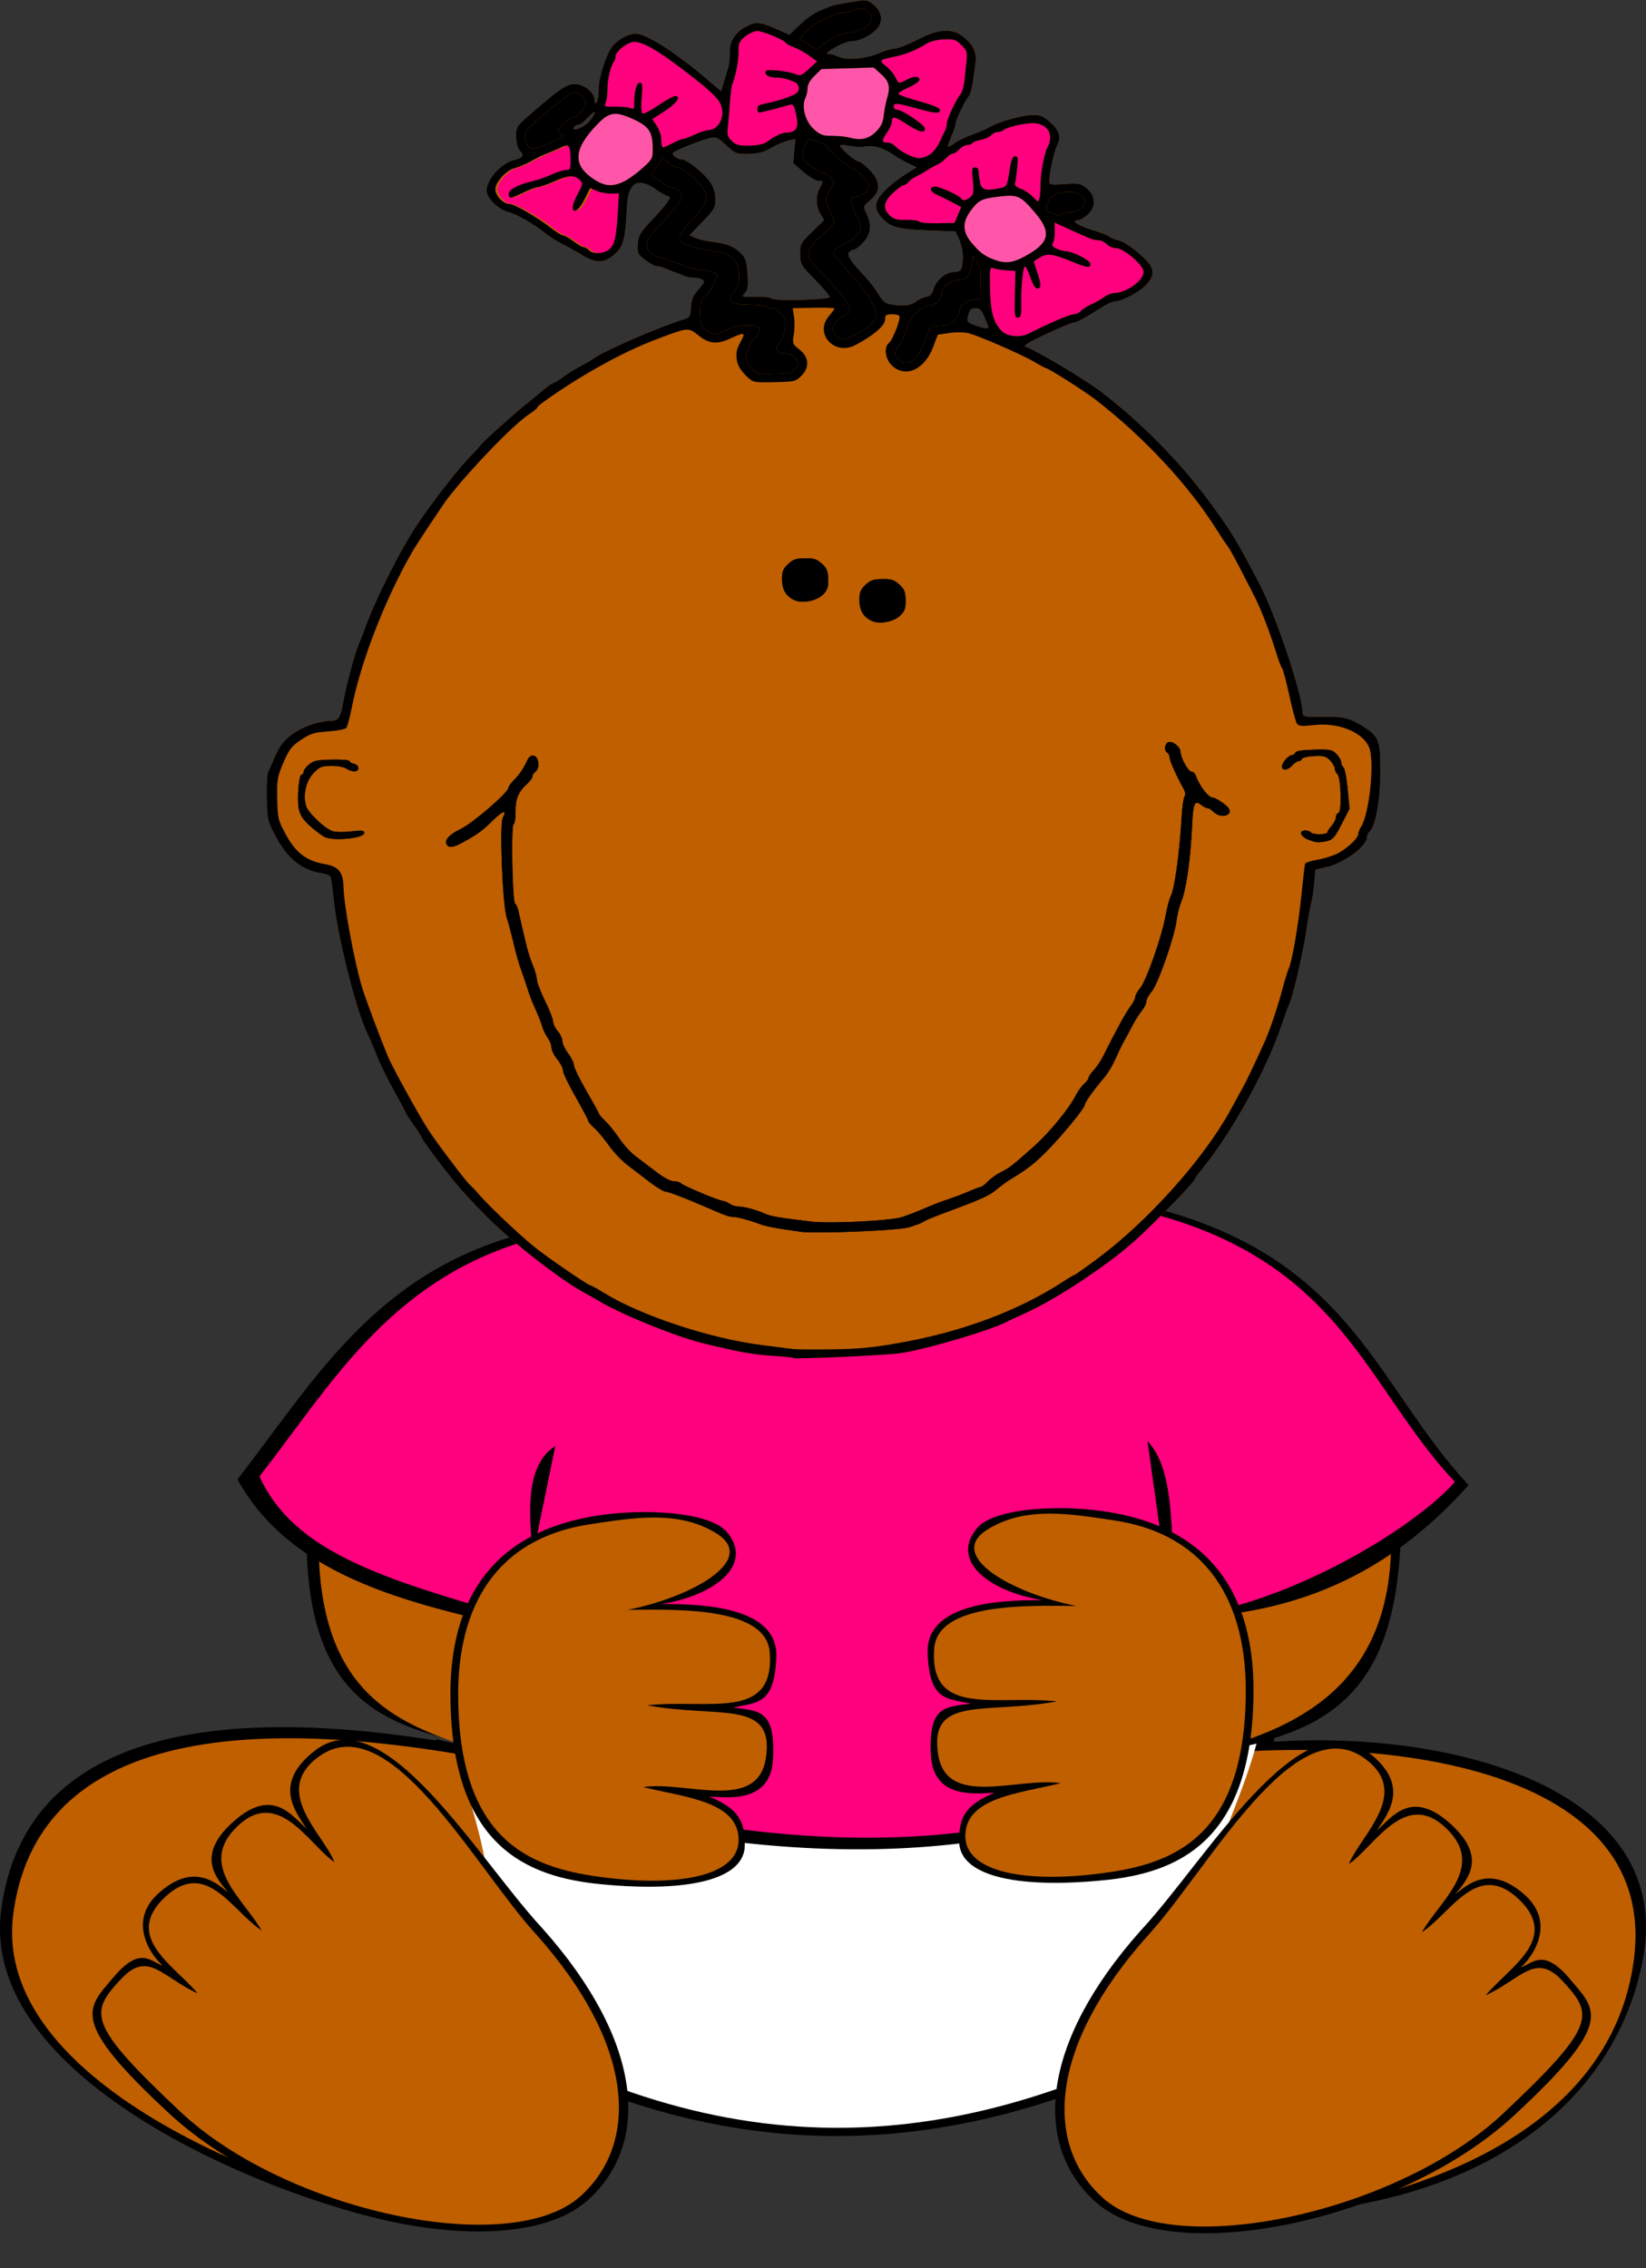
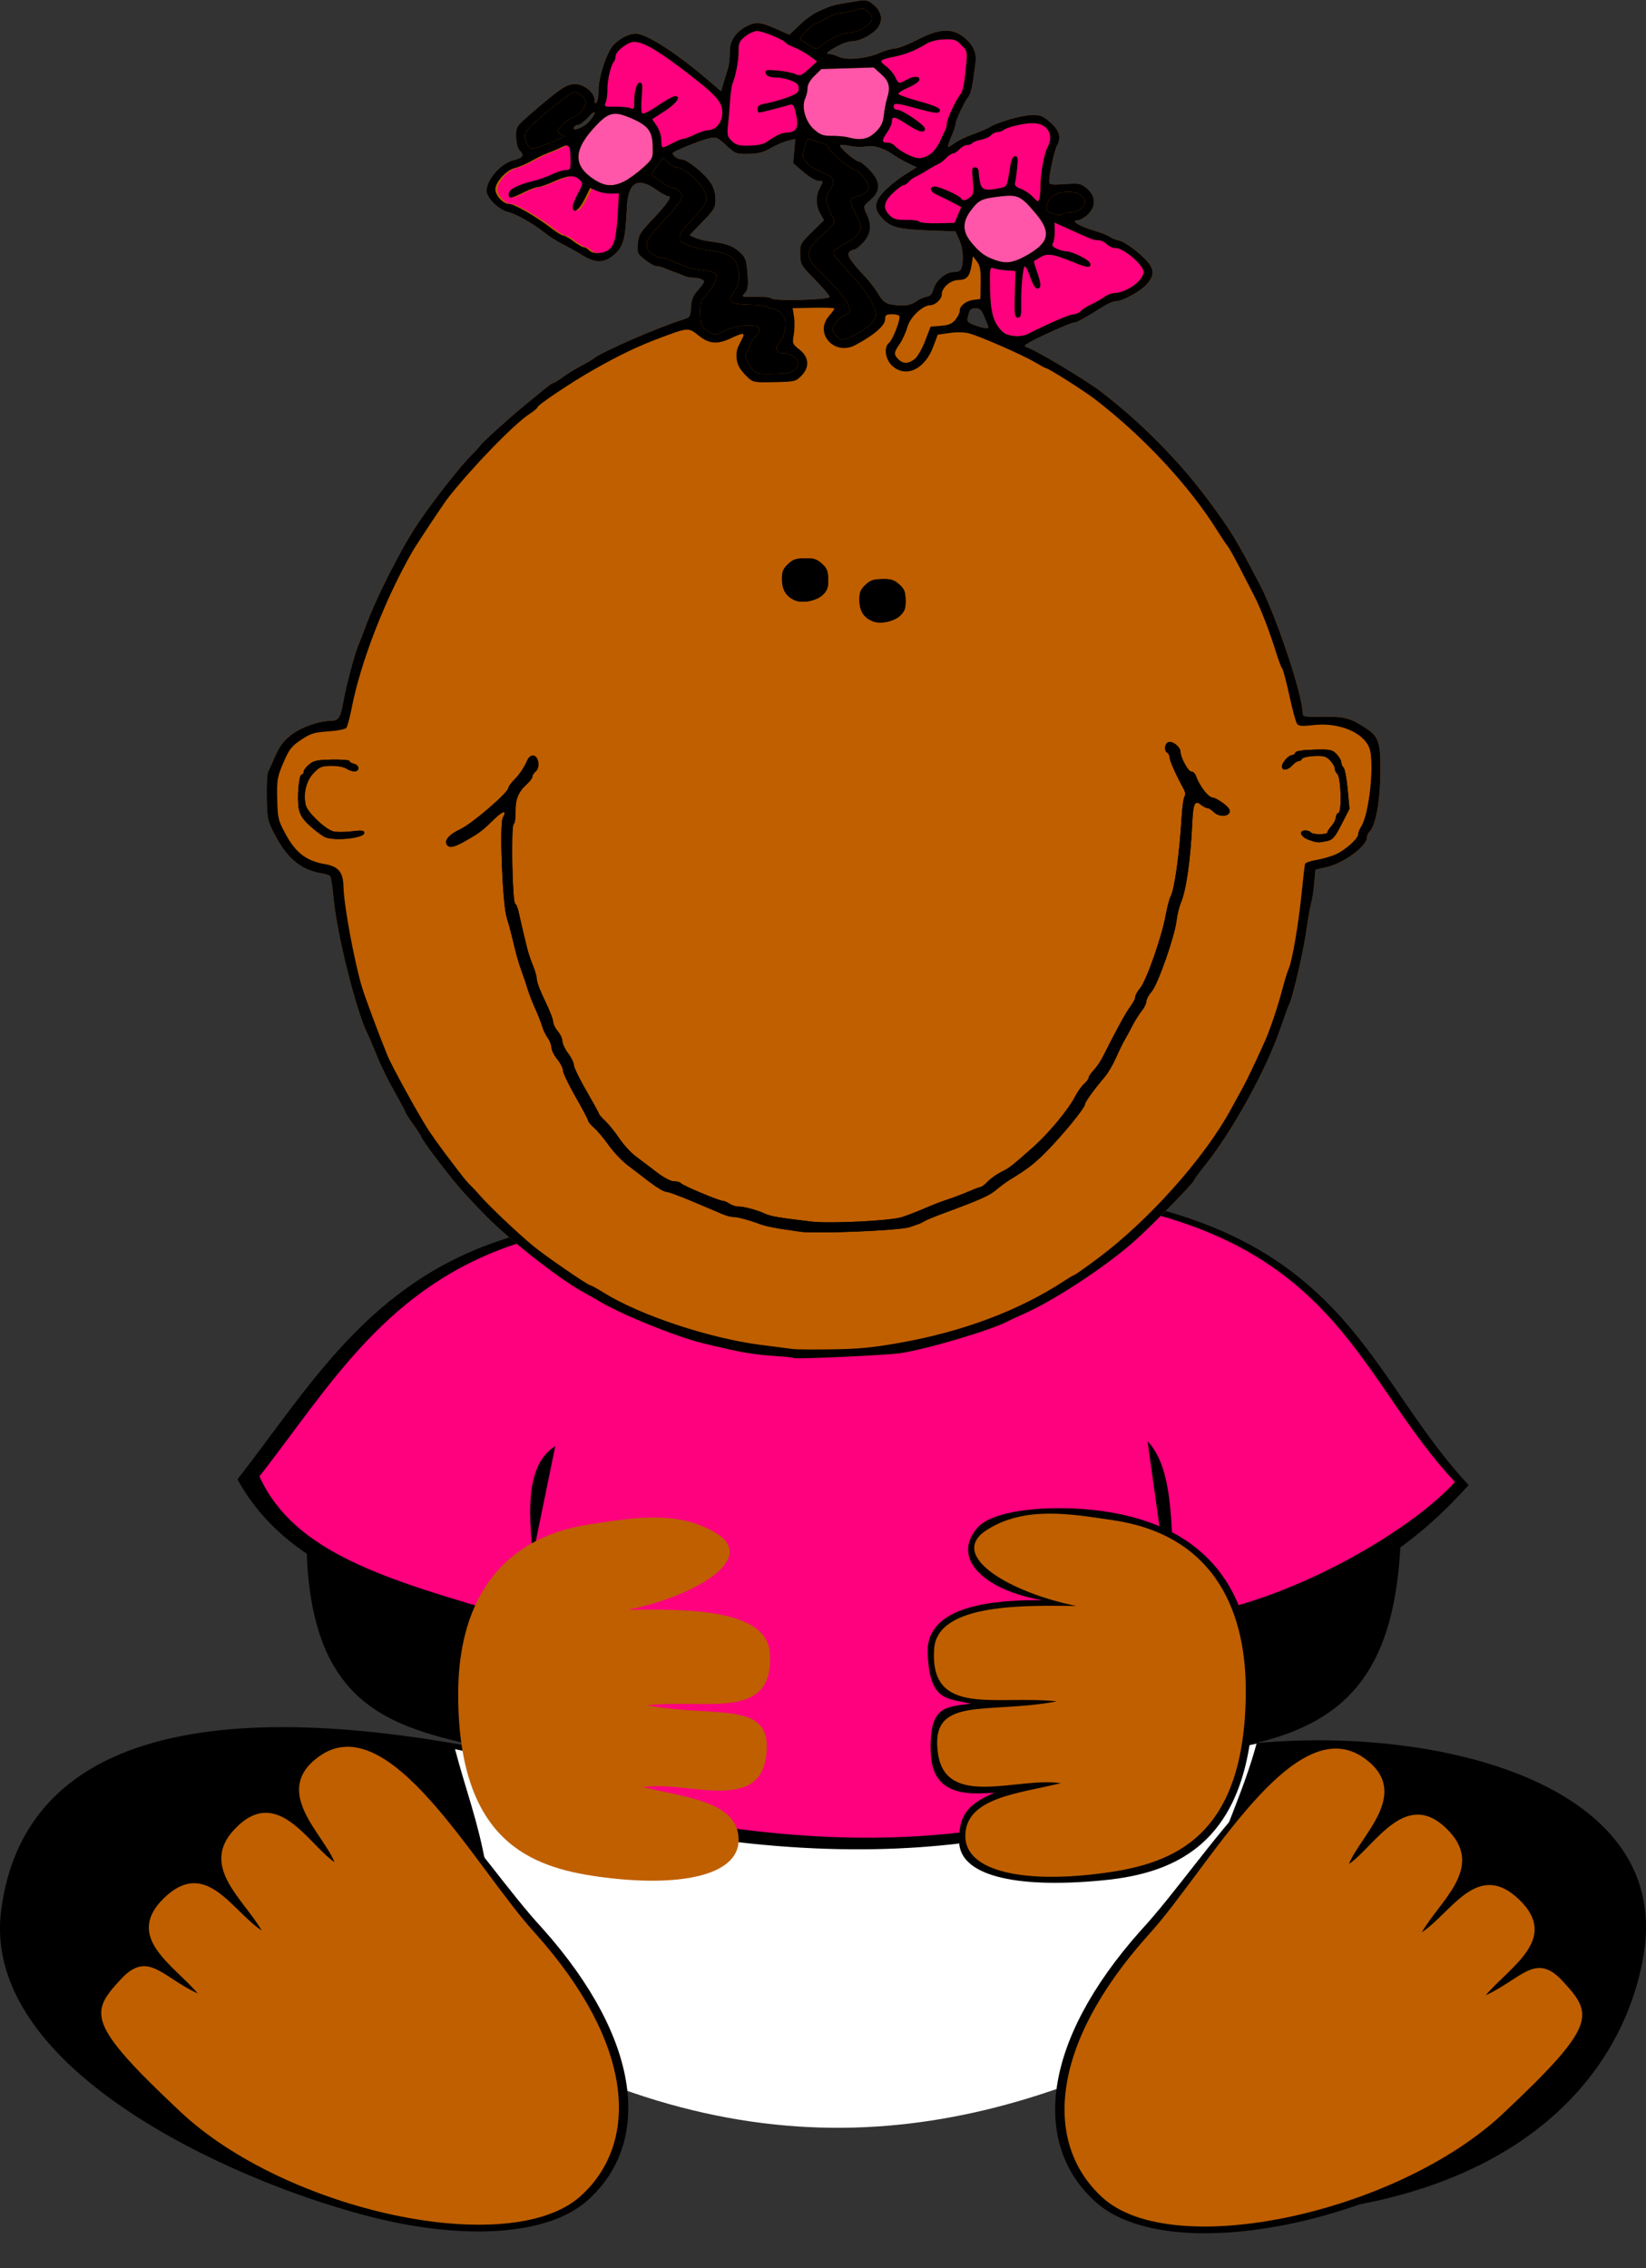
<svg xmlns="http://www.w3.org/2000/svg" xmlns:xlink="http://www.w3.org/1999/xlink" width="552.726" height="761.765">
  <rect width="100%" height="100%" fill="#333333" stroke="none" />
  <title>pink baby girl sitting</title>
  <defs>
    <linearGradient id="linearGradient7416">
      <stop offset="0" stop-color="#daab9b" id="stop7418" />
      <stop offset="1" stop-opacity="0" stop-color="#daab9b" id="stop7420" />
    </linearGradient>
    <radialGradient xlink:href="#linearGradient7416" fy="400.219" fx="119.286" r="52.143" cy="400.219" cx="119.286" gradientUnits="userSpaceOnUse" id="radialGradient3973" />
    <radialGradient xlink:href="#linearGradient7416" fy="400.219" fx="119.286" r="52.143" cy="400.219" cx="119.286" gradientUnits="userSpaceOnUse" id="radialGradient3975" />
  </defs>
  <g>
    <title>Layer 1</title>
    <g id="layer4">
      <path d="m199.339,407.114c-40.11,15.431 -96.119,36.006 -96.28,115.56c2.443,57.506 36.512,58.156 69.424,66.65c-61.642,-12.933 -161.76,-24.091 -172.044,51.818c-8.495,62.701 108.673,102.685 135.67,105.38c49.731,4.964 75.188,-5.615 71.929,-49.603c65.147,25.31 106.531,12.878 149.461,-1.308c1.037,50.962 35.003,49.309 64.739,48.329c81.843,-2.653 121.918,-42.694 129.615,-86.982c11.386,-65.513 -91.243,-82.19 -155.378,-67.634c50.595,-4.821 73.674,-20.001 74.065,-79.607c0.415,-63.318 -52.481,-100.426 -118.469,-111.86c-63.649,-11.028 -122.058,-2.543 -152.732,9.257z" stroke-width="1.018px" fill-rule="evenodd" fill="#000000" id="path15659" />
-       <path d="m146.318,584.055c7.12,27.179 18.726,49.23 8.725,95.975c98.196,57.453 178.923,41.147 253.997,0.97c-9.885,-39.092 10.726,-66.748 19.389,-98.884c-105.197,24.361 -197.568,21.466 -282.111,1.939z" stroke-width="1px" fill-rule="evenodd" fill="#000000" id="path19543" />
-       <path d="m198.014,411.797c-39.394,15.155 -90.767,33.544 -90.925,111.675c2.399,56.478 39.493,58.025 70,70c-60.54,-12.701 -162.501,-25.477 -172.601,49.075c-8.343,61.579 106.087,98.279 132.601,100.925c48.841,4.875 73.201,-6.799 70,-50c63.982,24.857 107.837,13.933 150,0c5.246,44.795 22.236,56.4 51.308,53.46c95.389,-9.646 135.224,-45.913 140.367,-89.76c8.408,-71.675 -107.779,-77.087 -171.675,-63.7c47.873,-7.006 92.051,-19.59 90,-80c-2.387,-70.274 -54.268,-100.446 -119.075,-111.675c-62.511,-10.831 -119.875,-1.59 -150,10z" stroke-width="1px" fill-rule="evenodd" fill="#bf5f00" id="path12728" />
      <path d="m152.793,587.398c6.793,25.932 17.866,46.971 8.324,91.57c93.689,54.816 170.711,39.259 242.338,0.925c-9.431,-37.297 10.234,-63.683 18.499,-94.345c-100.368,23.243 -188.499,20.481 -269.161,1.85l0,0z" stroke-width="1px" fill-rule="evenodd" fill="#ffffff" id="path18572" />
      <path d="m170.233,415.842c-46.259,14.473 -65.991,49.578 -90.496,80.97c18.648,33.825 60.062,42.354 100.974,51.44l-21.91,51.44c125.465,37.231 192.184,19.088 247.563,-3.755l-17.147,-52.475c44.625,0.382 77.1,-14.645 103.943,-44.744c-31.067,-33.086 -39.115,-76.241 -106.69,-93.354c-58.244,-27.574 -145.643,-22.13 -216.237,10.478z" stroke-width="1.03px" fill-rule="evenodd" fill="#000000" id="path16632" />
      <path d="m174.992,417.207c-44.917,14.053 -64.076,48.139 -87.871,78.621c11.67,25.578 41.947,34.551 85.39,47.062c18.02,5.19 -5.9,-44.693 13.963,-57.286l-22.582,110.119c121.825,36.151 183.016,20.33 236.788,-1.85l-15.341,-109.895c15.124,15.883 1.053,61.607 19.492,57.845c34.46,-7.03 70.687,-29.532 83.719,-44.145c-30.165,-32.126 -37.98,-74.029 -103.594,-90.646c-56.555,-26.773 -141.418,-21.487 -209.964,10.175z" stroke-width="1px" fill-rule="evenodd" fill="#ff007f" id="path16630" />
      <g id="g14672">
        <path d="m197.382,738.878c21.365,-19.154 18.486,-53.476 -15.235,-91.273c-21.715,-23.341 -53.11,-77.772 -76.396,-59.701c-14.041,10.897 -6.888,20.057 -2.805,26.227c-5.025,-4.503 -11.367,-13.768 -24.01,-2.87c-13.256,11.425 -6.758,18.971 -2.353,24.217c-4.345,-3.423 -11.664,-9.876 -23.055,0.056c-11.24,9.8 -2.445,21.577 1.146,24.596c-4.159,-1.418 -7.6,-6.77 -16.598,3.929c-8.85,10.521 -15.187,14.372 19.055,45.986c38.062,35.141 114.793,51.656 140.252,28.833z" stroke-width="1.045px" fill-rule="evenodd" fill="#000000" id="path12732" />
        <path d="m195.096,737.396c19.857,-18.108 17.788,-51.177 -15.375,-88.15c-20.183,-22.067 -49.064,-76.703 -72.775,-59.249c-15.823,11.647 1.62,25.773 5.375,35.375c-8.861,-6.062 -19.337,-26.338 -33.7,-10.925c-11.588,12.435 3.198,23.328 9.249,33.874c-10.07,-6.682 -18.77,-24.5 -32.775,-10.925c-13.552,13.137 3.159,22.429 11.331,32.082c-12.099,-5.58 -16.739,-14.612 -25.781,-4.856c-10.431,11.252 -11.825,14.734 20,44.624c35.375,33.225 110.788,49.73 134.45,28.15z" stroke-width="1px" fill-rule="evenodd" fill="#bf5f00" id="path12730" />
      </g>
      <g transform="matrix(-1 0 0 1 814.949 1.917)" id="g14676">
        <path d="m447.027,737.569c21.365,-19.153 18.485,-53.475 -15.235,-91.272c-21.716,-23.341 -53.111,-77.772 -76.396,-59.701c-14.042,10.897 -6.889,20.056 -2.806,26.227c-5.025,-4.503 -11.366,-13.768 -24.01,-2.87c-13.256,11.425 -6.758,18.971 -2.353,24.217c-4.345,-3.423 -11.664,-9.876 -23.055,0.056c-11.239,9.8 -2.445,21.577 1.146,24.596c-4.159,-1.418 -7.599,-6.77 -16.598,3.928c-8.85,10.522 -15.187,14.373 19.055,45.987c38.062,35.141 114.792,51.656 140.252,28.832z" stroke-width="1.045px" fill-rule="evenodd" fill="#000000" id="path14678" />
        <path d="m444.74,736.088c19.857,-18.109 17.789,-51.177 -15.375,-88.15c-20.183,-22.067 -49.064,-76.703 -72.775,-59.249c-15.823,11.647 1.62,25.773 5.375,35.375c-8.861,-6.062 -19.337,-26.338 -33.7,-10.925c-11.588,12.435 3.199,23.328 9.25,33.874c-10.07,-6.682 -18.77,-24.5 -32.775,-10.925c-13.552,13.137 3.159,22.428 11.331,32.081c-12.099,-5.579 -16.739,-14.611 -25.781,-4.856c-10.431,11.253 -11.825,14.735 20,44.625c35.375,33.224 110.788,49.729 134.45,28.15z" stroke-width="1px" fill-rule="evenodd" fill="#bf5f00" id="path14680" />
      </g>
-       <path d="m222.167,538.704c15.441,-0.17 39.069,1.472 38.513,17.618c-0.553,16.091 -6.145,15.334 -14.485,17.102c8.652,1.222 14.184,0.649 13.408,17.102c-0.729,15.435 -15.614,12.956 -21.353,12.845c9.993,4.137 11.955,8.534 11.848,16.448c-0.155,11.088 -18.124,15.88 -48.276,12.956c-24.595,-2.386 -50.358,-12.474 -50.566,-63.414c-0.125,-30.809 12.899,-53.807 47.102,-60.005c17.265,-3.128 39.97,-1.62 45.65,5.045c9.216,10.815 -3.358,21.18 -21.841,24.303z" stroke-width="1.043px" fill-rule="evenodd" fill="#000000" id="path14684" />
      <path d="m210.753,540.634c16.817,-0.163 46.68,-1.068 47.745,14.389c1.616,23.143 -20.682,15.43 -41.205,17.659c23.882,4.469 42.886,-2.222 39.896,17.659c-2.763,18.379 -26.722,7.655 -41.204,9.811c13.92,3.447 31.948,4.735 32.048,17.659c0.094,12.204 -20.229,16.173 -47.091,12.426c-22.804,-3.18 -46.897,-11.964 -47.091,-60.825c-0.117,-29.551 12.431,-52.823 44.475,-57.556c13.946,-2.059 29.667,-4.968 42.513,3.27c13.668,8.767 -8.609,21.258 -30.086,25.508z" stroke-width="1px" fill-rule="evenodd" fill="#bf5f00" id="path14682" />
      <path d="m350.019,537.396c-15.442,-0.17 -39.07,1.472 -38.514,17.618c0.553,16.091 6.146,15.334 14.486,17.102c-8.653,1.222 -14.185,0.649 -13.409,17.102c0.729,15.435 15.614,12.956 21.354,12.845c-9.993,4.137 -11.955,8.534 -11.848,16.448c0.154,11.088 18.123,15.88 48.276,12.955c24.595,-2.385 50.357,-12.473 50.565,-63.413c0.125,-30.809 -12.899,-53.807 -47.102,-60.005c-17.264,-3.128 -39.97,-1.62 -45.649,5.044c-9.217,10.816 3.357,21.181 21.841,24.304z" stroke-width="1.043px" fill-rule="evenodd" fill="#000000" id="path15655" />
      <path d="m361.433,539.326c-16.817,-0.163 -46.681,-1.069 -47.745,14.389c-1.617,23.143 20.681,15.429 41.204,17.659c-23.882,4.469 -42.886,-2.222 -39.896,17.659c2.763,18.379 26.723,7.655 41.204,9.811c-13.919,3.447 -31.948,4.735 -32.048,17.659c-0.094,12.204 20.229,16.172 47.091,12.426c22.805,-3.18 46.898,-11.964 47.091,-60.825c0.117,-29.551 -12.431,-52.823 -44.475,-57.556c-13.946,-2.06 -29.667,-4.968 -42.512,3.27c-13.669,8.767 8.608,21.258 30.086,25.508z" stroke-width="1px" fill-rule="evenodd" fill="#bf5f00" id="path15657" />
      <g transform="matrix(0.738 -0.016 0.015 0.686 73.507 -131.892)" id="g4029">
        <path d="m289.101,199.17c-0.654,0.015 -1.424,0.111 -2.375,0.25c-8.591,1.254 -11.318,1.8 -13.281,2.625c-1.1,0.463 -2.675,1.122 -3.5,1.469c-3.524,1.48 -6.466,3.602 -10.469,7.531l-4.281,4.188l-6.094,-3.094c-6.852,-3.459 -9.014,-3.734 -13.093,-1.625c-5.17,2.673 -8.063,7.158 -8.063,12.469c0,2.625 -0.42,6.093 -0.906,7.687c-0.486,1.595 -1.446,4.825 -2.156,7.188l-1.282,4.281l-5.593,-5.375c-14.516,-13.986 -27.979,-23.719 -32.813,-23.719c-3.039,0 -7.144,2.156 -10.062,5.281c-3.032,3.246 -7.2,15.713 -7.219,21.594c-0.009,2.56 -0.436,5.3 -0.969,6.125c-0.765,1.183 -0.988,0.96 -1,-1.062c-0.022,-3.684 -4.786,-7.938 -8.906,-7.938c-3.66,0 -6.882,2.216 -19.344,13.313c-7.738,6.89 -7.75,6.911 -7.75,11.968c0,3.238 0.573,5.716 1.594,6.844c2.018,2.23 1.208,3.551 -2.688,4.406c-5.942,1.306 -12.906,9.357 -12.906,14.907c0,3.392 5.385,9.301 9.5,10.437c3.722,1.028 11.057,5.787 16.688,10.781c2.037,1.808 5.412,4.222 7.5,5.375c2.087,1.154 6.037,3.636 8.781,5.532c6.573,4.541 10.333,4.57 15.219,0.093c4.019,-3.683 4.976,-7.308 5.968,-22.781c0.783,-12.207 5.167,-14.949 13.438,-8.375c2.415,1.92 4.994,3.495 5.719,3.5c1.709,0.013 -1.286,4.232 -8.594,12.125c-4.761,5.142 -5.607,6.659 -6,10.75c-0.429,4.459 -0.23,4.938 3.187,7.938c2.004,1.759 4.312,3.187 5.125,3.187c0.814,0 2.264,0.421 3.219,0.906c0.955,0.486 3.1,1.416 4.75,2.094c1.65,0.678 3.764,1.639 4.719,2.125c0.955,0.486 2.625,0.875 3.687,0.875c2.594,0 5.094,1.039 5.094,2.094c0,0.472 -1.322,2.347 -2.937,4.187c-2.222,2.53 -3.014,4.543 -3.25,8.219c-0.285,4.419 -0.586,4.941 -3.313,5.781c-11.643,3.589 -37.484,14.95 -41.5,18.25c-0.825,0.678 -3.524,2.321 -6,3.625c-2.476,1.305 -6.118,3.582 -8.094,5.094c-1.976,1.513 -3.949,2.75 -4.375,2.75c-0.425,0 -2.408,1.435 -4.406,3.156c-1.998,1.722 -5.844,4.984 -8.562,7.25c-6.698,5.584 -19.858,17.817 -20.875,19.407c-0.454,0.708 -2.263,2.733 -4,4.5c-5.162,5.249 -17.088,20.852 -24.688,32.281c-8.45,12.708 -20.858,37.649 -26.031,52.406c-0.675,1.925 -1.814,4.85 -2.531,6.5c-1.812,4.169 -6.034,19.693 -7.5,27.5c-1.668,8.883 -2.396,10 -6.312,10c-5.638,0 -13.787,3.025 -18.281,6.781c-3.906,3.266 -5.205,5.291 -8.531,13.219c-0.577,1.375 -1.452,3.295 -1.938,4.25c-0.486,0.955 -0.875,6.731 -0.875,12.844c0,10.854 0.086,11.303 3.906,19.344c5.217,10.981 11.548,16.507 20.812,18.187c1.506,0.273 2.998,0.971 3.344,1.531c0.346,0.56 0.957,5.594 1.344,11.188c1.222,17.677 9.112,54.877 14.031,66.156c0.72,1.65 2.562,6.6 4.094,11c1.532,4.4 4.966,12.366 7.625,17.688c2.659,5.322 4.844,9.97 4.844,10.312c0,0.342 1.575,3.085 3.5,6.094c1.925,3.009 3.5,5.781 3.5,6.187c0,1.152 13.57,21.251 18,26.657c5.545,6.765 6.658,8.07 10.5,12.437c11.384,12.941 33.309,32.198 44.281,38.875c1.585,0.965 4.887,3.079 7.313,4.688c7.471,4.952 23.955,12.987 36.906,18c5.8,2.244 9.267,3.318 22,6.687c6.616,1.75 13.088,2.842 20.281,3.469c3.964,0.345 7.444,0.853 7.719,1.125c0.67,0.663 42.165,-0.378 48.5,-1.219c11.96,-1.588 41.85,-10.376 49.344,-14.5c0.914,-0.503 4.356,-2.139 7.656,-3.625c14.174,-6.382 38.237,-22.698 51.156,-34.687c8.772,-8.14 27.298,-27.659 27.313,-28.782c0.004,-0.342 2.168,-3.375 4.781,-6.718c13.126,-16.801 29.237,-46.787 36.125,-67.188c1.761,-5.215 3.588,-10.172 4.031,-11c1.593,-2.975 7.003,-25.713 8.563,-36c0.875,-5.775 1.971,-11.85 2.469,-13.5c0.497,-1.65 1.225,-5.956 1.593,-9.594l0.657,-6.625l5.343,-1.187c7.818,-1.75 18.455,-9.882 18.469,-14.125c0.003,-0.853 0.563,-2.126 1.25,-2.813c2.78,-2.776 5.027,-14.555 5.438,-28.437c0.45,-15.227 -0.279,-17.805 -6.375,-22.313c-6.661,-4.924 -9.501,-5.795 -19.063,-5.843c-8.356,-0.043 -9.248,-0.244 -9.25,-1.938c-0.013,-9.479 -11.194,-48.184 -18.469,-63.937c-10.162,-22.007 -12.193,-25.752 -22.125,-40.938c-12.731,-19.465 -30.026,-39.159 -47.906,-54.562c-7.286,-6.277 -29.66,-21.344 -33.875,-22.813c-1.373,-0.479 1.098,-2.046 9.406,-6c6.189,-2.945 11.906,-5.375 12.719,-5.375c1.36,0 4.454,-1.741 13.813,-7.75c1.927,-1.237 4.406,-2.25 5.5,-2.25c3.189,0 11.454,-4.603 14.312,-8c4.341,-5.159 3.617,-8.417 -3.312,-15.156c-3.259,-3.169 -7.196,-6.068 -8.75,-6.438c-1.555,-0.369 -3.488,-1.234 -4.313,-1.937c-0.825,-0.703 -4.189,-2.228 -7.469,-3.375c-6.586,-2.304 -10.453,-5.094 -7.062,-5.094c1.05,0 3.176,-1.209 4.719,-2.687c3.912,-3.749 3.872,-8.888 -0.094,-12.688c-2.699,-2.586 -3.373,-2.751 -10,-2.437c-6.554,0.31 -7.096,0.157 -7.094,-1.688c0.004,-3.189 2.646,-14.954 3.875,-17.25c2.121,-3.963 1.296,-7.266 -2.781,-11.344c-3.347,-3.347 -4.474,-3.906 -8.313,-3.906c-4.634,0 -15.721,3.183 -19.437,5.563c-1.18,0.755 -4.672,2.23 -7.75,3.312c-3.079,1.082 -6.787,2.912 -8.25,4.063c-1.463,1.15 -2.827,1.923 -3.031,1.718c-0.205,-0.204 0.542,-2.495 1.656,-5.093c1.114,-2.599 2.031,-5.307 2.031,-6.032c0,-1.698 4.255,-10.953 6.031,-13.093c0.751,-0.905 1.762,-4.176 2.219,-7.282c0.457,-3.105 1.062,-7.357 1.375,-9.437c0.726,-4.825 -0.962,-8.927 -5.281,-12.719c-5.129,-4.503 -11.114,-4.221 -20.969,1c-4.152,2.2 -8.753,4.019 -10.219,4.031c-1.465,0.012 -4.525,0.851 -6.781,1.875c-6.026,2.737 -15.187,3.531 -18.75,1.625c-1.575,-0.842 -3.565,-1.531 -4.437,-1.531c-2.04,0 -0.771,-1.212 4.093,-3.906c2.079,-1.152 4.855,-2.094 6.188,-2.094c3.312,0 7.489,-1.884 10.781,-4.875c3.889,-3.533 3.785,-8.726 -0.219,-12.562c-1.952,-1.871 -2.911,-2.483 -4.875,-2.438zm-123.406,51.906c0.158,-0.022 0.25,0.039 0.25,0.219c0,0.722 -1.319,2.759 -2.937,4.531c-2.625,2.874 -8.114,4.729 -6.563,2.219c0.34,-0.55 1.202,-1 1.938,-1c0.735,0 2.73,-1.587 4.437,-3.531c1.28,-1.458 2.402,-2.37 2.875,-2.438zm54.031,13.625c1.652,-0.033 2.703,0.888 5.625,3.938c4.057,4.234 4.471,4.406 10.063,4.406c4.503,0 6.891,-0.583 10.375,-2.625c2.482,-1.455 5.967,-2.997 7.781,-3.406l3.313,-0.719l-0.625,5.906l-0.625,5.907l4.687,4.468c2.565,2.458 5.535,4.469 6.625,4.469c2.375,0 2.389,0.035 0.5,3.656c-1.942,3.724 -1.9,8.676 0.094,12.532l1.594,3.093l-5.594,5.625c-5.339,5.395 -5.594,5.911 -5.594,10.844c0,4.932 0.296,5.509 6.5,12.594c3.575,4.083 6.5,7.909 6.5,8.531c0,1.461 -25.6,1.582 -26.5,0.125c-0.34,-0.55 -3.591,-1 -7.219,-1c-6.479,0 -6.579,-0.02 -4.843,-1.937c1.442,-1.595 1.715,-3.312 1.406,-9.438c-0.336,-6.648 -0.713,-7.85 -3.281,-10.531c-3.036,-3.168 -6.189,-4.506 -13.407,-5.625c-2.382,-0.369 -5.445,-1.228 -6.812,-1.938l-2.5,-1.312l6.094,-6.469c5.62,-6.008 6.062,-6.824 6.062,-11.125c0,-3.188 -0.775,-5.867 -2.437,-8.5c-2.888,-4.573 -10.287,-11.125 -12.563,-11.125c-1.644,0 -4,-1.828 -4,-3.094c0,-0.835 12.145,-5.834 16.844,-6.937c0.77,-0.181 1.387,-0.301 1.937,-0.313zm57.844,5c0.852,-0.092 2.659,0.173 4.313,0.625c1.889,0.517 5.062,0.664 7.062,0.344c3.771,-0.603 8.244,1.087 13.188,4.969c1.346,1.057 4.053,2.781 6.031,3.844l3.594,1.937l-5.688,3.719c-3.133,2.036 -7.36,5.547 -9.406,7.812c-4.842,5.36 -4.93,8.809 -0.344,13.813c3.713,4.051 7.151,4.9 24.281,5.937l8.188,0.5l1.562,3.938c1.623,4.057 2.034,9.683 0.969,13.656c-0.466,1.738 -1.343,2.25 -3.812,2.25c-3.747,0 -8.239,4.115 -9.438,8.625c-0.534,2.008 -1.493,3.009 -3.156,3.25c-1.32,0.192 -3.514,1.204 -4.844,2.25c-2.422,1.905 -6.027,2.198 -11.625,1c-2.236,-0.478 -3.587,-1.765 -5.344,-5.125c-1.292,-2.471 -3.986,-6.452 -6,-8.844c-6.227,-7.397 -8.055,-10.521 -6.937,-11.906c0.554,-0.687 1.58,-1.25 2.281,-1.25c0.701,0 2.668,-1.587 4.375,-3.531c3.53,-4.02 4.053,-8.295 1.656,-14.031c-1.459,-3.494 -1.442,-3.571 2,-6.594c4.864,-4.271 4.812,-8.889 -0.125,-14.656c-1.968,-2.299 -4.042,-4.188 -4.625,-4.188c-1.72,0 -9.745,-7.846 -8.468,-8.281c0.08,-0.027 0.19,-0.049 0.312,-0.063zm59.719,81.344c1.683,0 2.585,0.932 3.594,3.75c0.738,2.063 1.556,4.313 1.812,5c0.596,1.601 -1.302,1.459 -6,-0.469c-3.298,-1.353 -3.645,-1.844 -3.094,-4.156c0.898,-3.767 1.197,-4.125 3.688,-4.125z" fill="#bf5f00" id="path3761" />
        <path d="m248.436,801.059c-11.127,-1.916 -15.57,-2.933 -18.708,-4.279c-4.754,-2.041 -10.186,-3.721 -12.032,-3.721c-0.879,0 -2.872,-0.612 -4.429,-1.36c-1.557,-0.748 -7.602,-3.673 -13.434,-6.5c-5.831,-2.827 -11.339,-5.14 -12.239,-5.14c-0.9,0 -4.229,-2.233 -7.397,-4.963c-3.169,-2.73 -7.733,-6.667 -10.144,-8.75c-2.41,-2.083 -6.077,-6.487 -8.149,-9.787c-2.072,-3.3 -4.937,-7.142 -6.368,-8.538c-1.43,-1.395 -2.607,-2.97 -2.616,-3.5c-0.009,-0.529 -2.484,-5.843 -5.5,-11.809c-3.016,-5.967 -5.484,-11.842 -5.484,-13.056c0,-1.215 -1.125,-3.733 -2.5,-5.597c-1.375,-1.864 -2.5,-4.442 -2.5,-5.729c0,-1.288 -0.72,-3.44 -1.6,-4.784c-0.88,-1.343 -1.966,-3.914 -2.414,-5.714c-0.447,-1.8 -1.801,-5.748 -3.008,-8.773c-1.207,-3.025 -2.65,-7.3 -3.207,-9.5c-0.557,-2.2 -1.668,-6.025 -2.468,-8.5c-1.413,-4.371 -2.444,-8.702 -4.286,-18c-0.491,-2.475 -1.446,-6.525 -2.124,-9c-1.748,-6.382 -2.366,-45.748 -0.765,-48.739c2.225,-4.158 0.056,-3.5 -4.808,1.459c-4.742,4.834 -6.645,6.25 -13.786,10.261c-3.974,2.233 -6.095,2.537 -7.039,1.01c-1.391,-2.251 0.911,-5.04 6.308,-7.638c5.512,-2.653 22.198,-17.481 22.198,-19.726c0,-0.559 1.182,-2.251 2.626,-3.758c2.67,-2.787 4.455,-5.518 6.334,-9.692c0.637,-1.414 1.729,-2.193 2.793,-1.991c2.33,0.441 2.904,6.024 0.798,7.772c-0.853,0.708 -1.551,1.828 -1.551,2.49c0,0.662 -1.168,2.294 -2.595,3.628c-3.947,3.687 -5.405,7.279 -5.405,13.315c0,3.02 -0.45,5.769 -1,6.109c-1.257,0.777 -1.363,38.158 -0.11,38.932c0.489,0.302 1.145,2.016 1.458,3.809c0.579,3.316 1.822,9.658 3.482,17.759c0.508,2.475 1.653,6.469 2.546,8.876c0.893,2.406 1.624,5.489 1.624,6.849c0,1.361 1.575,6.109 3.5,10.551c1.925,4.442 3.5,9.061 3.5,10.265c0,1.204 0.9,3.334 2,4.732c1.1,1.398 2,3.605 2,4.903c0,1.298 1.125,4.015 2.5,6.039c1.375,2.023 2.5,4.639 2.5,5.812c0,1.174 2.475,6.972 5.5,12.886c3.025,5.914 5.5,11.018 5.5,11.343c0,0.325 1.238,1.896 2.75,3.491c1.513,1.596 4.27,5.455 6.127,8.576c1.857,3.121 5.118,7.137 7.247,8.926c2.128,1.788 6.351,5.389 9.383,8.001c3.31,2.851 6.486,4.75 7.945,4.75c1.336,0 2.693,0.425 3.014,0.945c0.68,1.101 17.178,9.04 18.882,9.087c0.634,0.017 2.026,0.692 3.093,1.5c1.068,0.807 2.836,1.468 3.929,1.468c2.489,0 8.246,1.794 11.945,3.723c2.721,1.418 6.307,2.165 21.185,4.412c8.516,1.287 36.107,0.448 41.297,-1.254c2.037,-0.669 5.728,-2.081 8.203,-3.138c7.508,-3.208 8.319,-3.526 13.5,-5.288c2.75,-0.936 6.908,-2.545 9.239,-3.578c2.332,-1.032 4.616,-1.877 5.076,-1.877c0.46,0 1.927,-1.169 3.261,-2.597c1.333,-1.429 4.098,-3.456 6.143,-4.505c4,-2.051 4.796,-2.689 14.966,-11.981c7.21,-6.588 16.346,-17.977 19.588,-24.417c1.108,-2.2 2.962,-4.857 4.121,-5.905c1.158,-1.048 2.106,-2.373 2.106,-2.945c0,-0.572 1.061,-2.19 2.357,-3.595c1.297,-1.405 3.244,-4.355 4.326,-6.555c6.411,-13.027 10.891,-21.386 12.961,-24.183c1.296,-1.751 2.356,-3.854 2.356,-4.673c0,-0.82 1.047,-2.763 2.327,-4.317c2.834,-3.442 10.26,-24.667 12.227,-34.946c0.788,-4.118 1.913,-8.384 2.499,-9.481c1.851,-3.458 4.511,-21.117 5.784,-38.4c0.365,-4.95 1.054,-9.605 1.531,-10.345c0.507,-0.786 0.436,-2.241 -0.17,-3.5c-3.421,-7.1 -6.198,-14.141 -6.198,-15.717c0,-1.001 -0.45,-2.098 -1,-2.438c-1.548,-0.957 -1.18,-4.494 0.537,-5.153c1.934,-0.742 5.463,2.36 5.463,4.801c0,2.934 3.348,9.852 4.767,9.852c0.713,0 1.548,0.788 1.855,1.75c1.819,5.691 5.693,11.25 7.84,11.25c0.613,0 2.637,1.272 4.499,2.827c2.329,1.944 3.186,3.349 2.744,4.5c-0.88,2.292 -5.004,2.106 -7.205,-0.327c-0.995,-1.1 -2.267,-2 -2.826,-2c-0.559,0 -1.85,-0.754 -2.869,-1.676c-2.784,-2.52 -3.565,-0.807 -4.187,9.176c-1.087,17.464 -3.396,32.458 -5.929,38.5c-0.807,1.925 -1.789,5.897 -2.182,8.827c-1.059,7.882 -9.099,30.9 -11.997,34.344c-1.381,1.64 -2.51,3.787 -2.51,4.771c0,0.984 -1.004,3.064 -2.23,4.624c-1.227,1.559 -3.26,4.883 -4.518,7.385c-1.258,2.502 -2.935,5.674 -3.727,7.049c-0.792,1.375 -2.582,5.139 -3.979,8.365c-1.397,3.226 -3.779,7.351 -5.293,9.168c-4.79,5.747 -9.253,12.124 -9.253,13.223c0,1.547 -9.489,13.592 -17,21.578c-6.077,6.462 -9.491,9.231 -17.463,14.166c-1.777,1.1 -4.765,3.35 -6.64,5c-3.207,2.822 -7.555,4.786 -24.397,11.016c-3.85,1.424 -7.675,3.019 -8.5,3.543c-0.825,0.525 -1.95,1.108 -2.5,1.296c-0.55,0.188 -2.575,0.889 -4.5,1.558c-4.283,1.489 -42.318,2.324 -49.5,1.087z" fill="#000000" id="path3757" />
        <path d="m483.186,614.568c-3.557,-1.546 -4.417,-4.509 -1.309,-4.509c1.068,0 2.219,0.45 2.559,1c0.749,1.212 7.5,1.349 7.5,0.153c0,-0.466 0.9,-1.885 2,-3.153c1.1,-1.268 2,-3.1 2,-4.07c0,-0.97 0.563,-1.952 1.25,-2.182c1.612,-0.54 1.498,-17.4 -0.129,-19.027c-0.616,-0.616 -1.121,-1.862 -1.121,-2.768c0,-0.906 -0.939,-2.728 -2.086,-4.05c-1.742,-2.007 -2.931,-2.377 -7.219,-2.244c-2.824,0.088 -5.298,0.65 -5.498,1.25c-0.2,0.6 -0.901,1.091 -1.558,1.091c-0.657,0 -1.965,0.9 -2.907,2c-2.01,2.348 -4.732,2.642 -4.732,0.511c0,-1.879 3.057,-5.511 4.639,-5.511c0.657,0 1.374,-0.539 1.594,-1.198c0.264,-0.793 3.135,-1.215 8.494,-1.25c7.336,-0.047 8.292,0.174 10.184,2.351c1.149,1.322 2.089,3.144 2.089,4.05c0,0.906 0.457,2.104 1.015,2.662c0.558,0.558 1.299,5.342 1.646,10.631l0.632,9.616l-3.737,7.462c-3.169,6.326 -4.2,7.555 -6.772,8.069c-4.099,0.82 -4.775,0.75 -8.534,-0.884z" fill="#000000" id="path3755" />
        <path d="m36.362,603.093c-1.14,-0.461 -4.138,-2.903 -6.66,-5.426c-3.389,-3.389 -4.768,-5.66 -5.282,-8.701c-0.833,-4.932 0.297,-16.907 1.595,-16.907c0.506,0 0.92,-0.594 0.92,-1.32c0,-0.725 1.128,-2.3 2.508,-3.5c2.127,-1.849 3.721,-2.18 10.5,-2.18c4.396,0 7.992,0.398 7.992,0.883c0,0.486 0.9,1.119 2,1.407c2.494,0.652 2.651,3.71 0.191,3.71c-0.995,0 -2.682,-0.661 -3.75,-1.468c-1.079,-0.816 -4.131,-1.482 -6.87,-1.5c-4.368,-0.028 -5.291,0.364 -8.11,3.441c-3.421,3.736 -4.932,9.92 -3.803,15.567c0.677,3.385 8.257,11.597 12.029,13.031c1.294,0.492 5.043,0.613 8.333,0.269c4.945,-0.517 5.981,-0.363 5.981,0.887c0,2.447 -12.751,3.759 -17.574,1.807z" fill="#000000" id="path3753" />
        <path d="m287.436,503.165c-4.043,-1.758 -6,-5.082 -6,-10.188c0,-3.992 0.501,-5.374 2.773,-7.645c2.284,-2.284 3.646,-2.773 7.727,-2.773c4.082,0 5.443,0.489 7.727,2.773c2.284,2.284 2.773,3.646 2.773,7.727c0,4.001 -0.5,5.454 -2.597,7.552c-2.804,2.804 -8.929,4.065 -12.403,2.554z" fill="#000000" id="path3751" />
        <path d="m252.436,492.165c-4.043,-1.758 -6,-5.082 -6,-10.188c0,-3.992 0.501,-5.374 2.773,-7.645c2.284,-2.284 3.646,-2.773 7.727,-2.773c4.082,0 5.443,0.489 7.727,2.773c2.284,2.284 2.773,3.646 2.773,7.727c0,4.001 -0.5,5.454 -2.597,7.552c-2.804,2.804 -8.929,4.065 -12.403,2.554z" fill="#000000" id="path3749" />
        <path d="m254.107,379.404c1.006,-0.91 1.829,-2.337 1.829,-3.171c0,-2.542 -3.147,-5.174 -6.186,-5.174c-3.707,0 -4.66,-2.452 -2.06,-5.301c1.104,-1.209 2.302,-4.256 2.661,-6.77c0.539,-3.765 0.282,-5.044 -1.453,-7.25c-1.159,-1.473 -2.884,-2.679 -3.834,-2.679c-0.951,0 -2.156,-0.428 -2.679,-0.951c-0.523,-0.523 -4.321,-1.086 -8.439,-1.25c-8.559,-0.342 -9.859,-1.807 -6.107,-6.882c2.264,-3.062 2.774,-9.005 1.142,-13.3c-1.335,-3.509 -4.724,-5.45 -11.623,-6.657c-5.379,-0.941 -8.07,-1.792 -12.422,-3.928c-3.274,-1.607 -2.117,-4.662 4.453,-11.758c7.416,-8.01 7.943,-10.102 4.085,-16.214c-2.627,-4.161 -8.346,-9.06 -10.578,-9.06c-0.743,0 -2.53,-1.13 -3.971,-2.51l-2.62,-2.511l-2.692,4.111l-2.691,4.111l2.697,2.15c1.483,1.182 3.399,2.697 4.257,3.367c0.858,0.67 2.357,1.233 3.332,1.25c0.974,0.018 2.277,1.143 2.896,2.501c0.995,2.185 0.687,3.017 -2.684,7.25c-2.095,2.629 -5.751,6.811 -8.124,9.292c-5.66,5.919 -6.539,9.917 -2.821,12.841c1.502,1.182 3.351,2.148 4.11,2.148c0.758,0 2.16,0.398 3.115,0.883c0.955,0.486 3.086,1.439 4.736,2.117c1.65,0.678 3.693,1.576 4.54,1.994c0.847,0.418 3.916,1.088 6.821,1.487c3.154,0.434 5.506,1.311 5.838,2.177c0.677,1.764 -2.367,7.669 -5.449,10.571c-1.867,1.759 -2.25,3.183 -2.25,8.373c0,5.564 0.29,6.481 2.635,8.326c3.257,2.561 3.966,2.567 9.129,0.072c5.156,-2.491 14.01,-2.753 14.897,-0.44c0.358,0.933 -0.458,2.663 -2.031,4.305c-1.446,1.509 -2.63,3.417 -2.63,4.24c0,0.822 -0.507,2.002 -1.127,2.622c-1.446,1.446 -0.492,5.217 2.178,8.611c1.94,2.466 2.655,2.662 9.693,2.662c5.667,0 8.063,-0.421 9.427,-1.655z" stroke-width="4.8" stroke-miterlimit="4" fill="#000000" id="path3747" />
-         <path d="m308.998,375.21c1.255,-1.017 3.461,-4.954 4.901,-8.75l2.619,-6.901l4.679,-0.303c3.627,-0.236 5.135,-0.884 6.709,-2.885c1.116,-1.42 2.03,-3.351 2.03,-4.292c0,-2.418 2.978,-4.795 6.5,-5.186l3,-0.334l0.294,-7.858c0.231,-6.17 -0.082,-8.426 -1.457,-10.5l-1.752,-2.642l-0.758,4.357c-0.982,5.638 -2.326,7.143 -6.377,7.143c-3.456,0 -7.45,3.649 -7.45,6.806c0,2.234 -2.998,5.194 -5.261,5.194c-3.668,0 -9.366,5.595 -10.757,10.564c-0.71,2.537 -2.347,6.168 -3.637,8.069c-2.785,4.104 -2.878,5.121 -0.69,7.538c2.107,2.329 4.515,2.322 7.407,-0.02z" fill="#000000" id="path3745" />
        <path d="m280.532,363.549c6.951,-3.614 10.906,-7.09 11.229,-9.868c0.422,-3.634 -3.665,-11.652 -9.631,-18.895c-8.012,-9.728 -9.37,-11.699 -8.942,-12.981c0.227,-0.684 2.618,-2.384 5.312,-3.779c2.694,-1.395 5.57,-3.732 6.39,-5.194c1.369,-2.439 1.299,-3.095 -0.846,-7.965c-3.193,-7.248 -3.215,-9.225 -0.108,-9.649c2.999,-0.409 6,-2.895 6,-4.969c0,-1.861 -4.731,-8.19 -6.122,-8.19c-1.716,0 -11.852,-9.401 -11.865,-11.005c-0.007,-0.828 -1.475,-1.999 -3.263,-2.602c-1.787,-0.604 -3.972,-1.412 -4.856,-1.797c-1.263,-0.55 -1.88,0.284 -2.897,3.916c-1.168,4.172 -1.11,4.857 0.605,7.129c1.666,2.206 4.281,3.979 9.331,6.326c2.618,1.217 3.676,3.866 2.31,5.783c-0.686,0.963 -1.741,2.875 -2.343,4.25c-1.099,2.509 -1.023,2.867 2.372,11.139c1.012,2.466 0.679,3.012 -5.095,8.357c-7.789,7.212 -8.221,10.288 -2.354,16.776c14.094,15.586 16.792,20.783 11.778,22.69c-2.642,1.004 -5.601,4.667 -5.601,6.932c0,1.809 2.906,5.106 4.501,5.106c0.656,0 2.498,-0.679 4.095,-1.51z" fill="#000000" id="path3743" />
        <path d="m360.7,364.161c9.505,-4.913 19.132,-9.117 20.864,-9.11c1.17,0.004 2.694,-0.675 3.387,-1.51c0.694,-0.835 2.886,-2.269 4.873,-3.186c1.987,-0.917 4.685,-2.484 5.997,-3.482c1.312,-0.998 3.38,-1.814 4.596,-1.814c5.585,0 13.519,-5.917 13.519,-10.082c0,-3.336 -8.967,-11.918 -12.453,-11.918c-1.23,0 -3.051,-0.9 -4.047,-2c-0.995,-1.1 -2.646,-2 -3.668,-2c-1.023,0 -2.64,-0.38 -3.596,-0.844c-3.771,-1.833 -8.558,-4.254 -12.986,-6.57l-3.25,-1.699l-0.015,4.307c-0.009,2.368 -0.424,4.951 -0.923,5.74c-0.661,1.045 -0.22,1.79 1.63,2.75c1.395,0.724 3.273,1.343 4.172,1.375c2.979,0.108 10.606,4.426 10.947,6.199c0.452,2.345 -1.324,2.194 -7.297,-0.622c-9.379,-4.423 -12.084,-4.954 -15.223,-2.988c-1.535,0.961 -2.904,1.809 -3.043,1.885c-0.138,0.075 0.419,2.349 1.239,5.052c1.888,6.222 1.898,8.415 0.041,8.415c-0.924,0 -2.068,-2.048 -3.071,-5.5c-0.879,-3.025 -1.952,-5.5 -2.383,-5.5c-0.9,0 -2.056,10.771 -2.067,19.25c-0.006,4.659 -0.318,5.75 -1.646,5.75c-1.453,0 -1.583,-1.298 -1.136,-11.41l0.503,-11.41l-4.114,-0.42c-2.263,-0.231 -4.901,-0.769 -5.864,-1.197c-1.608,-0.714 -1.75,0.117 -1.75,10.208c0,11.645 1.252,16.629 5.27,20.979c2.208,2.39 8.137,3.088 11.494,1.352z" fill="#ff007f" id="path3741" />
        <path d="m360.456,325.961c10.974,-6.194 12.132,-11.176 4.847,-20.867c-6.513,-8.665 -7.82,-9.356 -16.07,-8.496c-8.337,0.869 -9.582,1.491 -13.328,6.663c-3.926,5.419 -3.961,10.142 -0.115,15.398c3.66,5.002 5.82,6.86 10.146,8.727c5.302,2.287 8.498,1.974 14.52,-1.425z" fill="#ff56aa" id="path3733" />
        <path d="m172.662,317.809c2.136,-2.317 2.952,-6.39 3.905,-19.5l0.527,-7.25l-3.629,0c-1.995,0 -4.925,-0.67 -6.51,-1.49l-2.881,-1.49l-2.687,5.49c-2.641,5.398 -5.451,7.274 -5.451,3.639c0,-1.018 1.143,-4 2.54,-6.627c2.398,-4.512 2.445,-4.881 0.845,-6.649c-2.278,-2.517 -5.265,-2.358 -11.791,0.627c-3.006,1.375 -6.217,2.5 -7.135,2.5c-0.917,0 -3.908,1.125 -6.646,2.5c-5.967,2.997 -6.813,3.074 -6.813,0.614c0,-2.154 4.289,-4.493 11.046,-6.022c2.45,-0.555 6.345,-1.927 8.656,-3.05c2.311,-1.123 5.236,-2.042 6.5,-2.041c2.142,0 2.298,-0.407 2.298,-5.998c0,-6.198 -0.638,-6.964 -4.263,-5.12c-1.56,0.794 -3.714,1.719 -8.237,3.539c-0.825,0.332 -3.418,1.689 -5.762,3.014c-2.344,1.326 -5.588,2.702 -7.208,3.058c-3.792,0.832 -9.03,6.765 -9.03,10.226c0,3.127 3.554,7.28 6.229,7.28c2.162,0 12.218,6.561 18.662,12.175c2.415,2.104 4.907,3.825 5.538,3.825c0.63,0 2.705,1.332 4.609,2.959c1.904,1.628 3.969,2.978 4.59,3c0.62,0.023 1.687,0.716 2.372,1.541c1.902,2.291 7.306,1.875 9.726,-0.75z" fill="#ff007f" id="path3731" />
        <path d="m330.042,305.213l1.606,-3.826l-4.106,-2.474c-2.258,-1.361 -5.343,-3.086 -6.856,-3.833c-3.182,-1.572 -3.661,-4.021 -0.785,-4.021c2.127,0 11.324,4.767 11.868,6.152c0.515,1.309 2.333,1.008 4.219,-0.699c1.395,-1.262 1.615,-2.738 1.192,-8c-0.443,-5.52 -0.281,-6.453 1.119,-6.453c1.057,0 1.637,0.842 1.637,2.375c0,1.306 0.281,3.781 0.625,5.5c0.67,3.35 2.488,3.853 9.129,2.524c2.87,-0.574 3.058,-0.931 4.198,-8c0.885,-5.485 1.592,-7.399 2.736,-7.399c1.289,0 1.432,0.944 0.868,5.75c-0.371,3.163 -0.885,6.478 -1.141,7.368c-0.314,1.09 0.528,2.03 2.58,2.88c1.675,0.694 4.115,2.532 5.421,4.085c2.344,2.785 2.383,2.794 2.966,0.62c0.325,-1.212 0.597,-3.976 0.604,-6.143c0.019,-5.489 1.967,-15.54 3.626,-18.714c3.245,-6.206 -0.051,-11.846 -6.92,-11.846c-4.191,0 -11.548,1.774 -13.142,3.169c-0.522,0.457 -1.705,0.831 -2.627,0.831c-0.923,0 -2.228,0.663 -2.901,1.474c-0.673,0.81 -2.758,1.761 -4.633,2.113c-1.876,0.352 -3.658,1.039 -3.959,1.526c-0.301,0.488 -1.352,0.887 -2.334,0.887c-0.982,0 -2.6,0.9 -3.596,2c-0.995,1.1 -2.345,2 -3,2c-0.654,0 -2.047,0.952 -3.095,2.115c-1.048,1.163 -2.805,2.52 -3.905,3.015c-1.1,0.495 -3.35,1.786 -5,2.87c-1.65,1.084 -3.918,2.38 -5.041,2.881c-1.123,0.501 -2.64,1.633 -3.372,2.515c-0.733,0.882 -1.82,1.604 -2.417,1.604c-0.597,0 -2.792,1.666 -4.878,3.703c-4.374,4.271 -4.855,7.537 -1.618,10.983c1.739,1.851 3.229,2.314 7.441,2.314c2.897,0 5.545,0.45 5.885,1c0.34,0.55 4.079,0.996 8.309,0.99l7.691,-0.01l1.606,-3.826z" fill="#ff007f" id="path3729" />
        <path d="m381.307,305.059c3.264,0 6.629,-2.45 6.629,-4.826c0,-3.13 -3.145,-5.175 -7.905,-5.141c-5.274,0.039 -8.416,2.124 -9.459,6.281c-0.612,2.441 -0.314,2.919 2.586,4.15c2.021,0.858 3.642,1.036 4.228,0.464c0.523,-0.51 2.287,-0.928 3.921,-0.928z" fill="#000000" id="path3727" />
        <path d="m178.726,285.165c2.041,-1.042 5.848,-3.886 8.46,-6.32c4.655,-4.337 4.75,-4.547 4.75,-10.471c0,-7.341 -1.846,-10.128 -9.134,-13.788c-7.776,-3.906 -10.368,-3.468 -16.136,2.723c-10.971,11.776 -11.423,19.614 -1.544,26.77c4.777,3.46 8.389,3.748 13.604,1.086z" fill="#ff56aa" id="path3725" />
        <path d="m318.281,275.002c1.439,-1.131 3.337,-3.719 4.219,-5.75c0.882,-2.031 2.016,-4.474 2.52,-5.429c0.504,-0.955 0.916,-2.555 0.916,-3.554c0,-1.956 4.515,-11.747 6.553,-14.21c0.683,-0.825 1.524,-3.75 1.871,-6.5c1.874,-14.873 1.924,-13.933 -0.928,-17.323c-2.39,-2.84 -3.222,-3.169 -7.835,-3.104c-3.236,0.046 -6.28,0.78 -8.161,1.968c-4.865,3.074 -9.68,5.026 -14.827,6.012c-6.7,1.283 -7.081,1.733 -3.806,4.488c1.58,1.33 3.437,3.778 4.125,5.439c1.42,3.429 1.583,3.478 5.008,1.52c3.283,-1.876 6,-1.874 6,0.004c0,0.848 -2.189,2.46 -5.018,3.696c-2.76,1.205 -4.883,2.595 -4.719,3.09c0.165,0.495 4.448,2.228 9.519,3.851c6.042,1.935 9.218,3.453 9.218,4.406c0,2.004 -1.716,1.839 -10.712,-1.034c-9.11,-2.91 -10.288,-3.026 -10.288,-1.013c0,0.825 0.694,1.5 1.543,1.5c2.252,0 12.457,7.808 12.457,9.532c0,2.483 -2.843,1.647 -8.429,-2.479c-5.37,-3.968 -6.571,-4.155 -6.571,-1.026c0,0.932 -1.087,3.295 -2.415,5.252c-2.516,3.708 -2.418,4.721 0.459,4.721c0.941,0 2.321,0.735 3.066,1.633c2.363,2.847 8.295,6.247 11.005,6.308c1.439,0.033 3.792,-0.867 5.23,-1.998z" fill="#ff007f" id="path3723" />
        <path d="m150.881,261.843c-1.07,-0.396 -1.945,-1.356 -1.945,-2.133c0,-1.471 6.123,-6.651 7.861,-6.651c1.397,0 5.139,-4.956 5.139,-6.806c0,-2.012 -2.916,-5.194 -4.761,-5.194c-1.661,0 -6.795,3.849 -16.489,12.363c-5.54,4.866 -6.75,6.471 -6.75,8.954c0,1.664 0.698,3.797 1.551,4.74c1.458,1.611 2.029,1.525 9.445,-1.42c6.143,-2.439 7.462,-3.293 5.949,-3.853z" fill="#000000" id="path3721" />
        <path d="m198.7,268.215c0.955,-0.464 2.742,-1.364 3.973,-2c1.23,-0.636 2.714,-1.156 3.298,-1.156c0.584,0 2.924,-0.9 5.201,-2c2.277,-1.1 5.039,-2 6.137,-2c3.65,0 6.627,-3.896 6.627,-8.671c0,-5.316 -2.736,-8.603 -18.105,-21.754c-11.128,-9.522 -17.521,-13.575 -21.413,-13.575c-2.868,0 -8.482,4.559 -8.482,6.889c0,0.941 -0.374,2.139 -0.831,2.661c-1.409,1.61 -3.169,8.969 -3.169,13.251c0,2.238 -0.396,5.111 -0.88,6.384c-0.849,2.232 -0.696,2.316 4.25,2.344c2.822,0.016 5.918,0.402 6.88,0.857c1.451,0.686 1.752,0.339 1.761,-2.029c0.022,-5.749 1.233,-10.357 2.721,-10.357c1.22,0 1.352,1.184 0.774,6.941c-0.383,3.817 -0.395,7.429 -0.027,8.025c0.423,0.685 3.057,-0.584 7.144,-3.441c3.56,-2.489 7.159,-4.525 7.998,-4.525c3.107,0 0.728,3.545 -4.858,7.242l-5.718,3.783l1.974,3.238c1.085,1.78 1.975,4.925 1.977,6.987c0.004,4.041 0.14,4.183 2.768,2.906z" fill="#ff007f" id="path3719" />
        <path d="m244.058,267.309c4.087,-2.99 6.766,-4.25 9.036,-4.25c4.34,0 5.549,-2.336 4.414,-8.529c-0.906,-4.948 -1.254,-5.516 -3.048,-4.968c-3.148,0.962 -12.938,3.422 -13.774,3.461c-0.412,0.02 -0.75,-0.824 -0.75,-1.876c0,-1.472 0.978,-2.075 4.25,-2.619c2.338,-0.389 6.613,-1.586 9.5,-2.66c4.345,-1.616 5.25,-2.369 5.25,-4.367c0,-1.83 -0.877,-2.782 -3.622,-3.928c-1.992,-0.833 -4.655,-1.514 -5.918,-1.514c-3.382,0 -5.46,-1.02 -5.46,-2.679c0,-1.197 1.033,-1.336 5.642,-0.76c3.103,0.388 6.698,1.253 7.989,1.923c2.109,1.094 2.735,0.851 6.163,-2.383l3.816,-3.601l-3.555,-2.878c-1.955,-1.583 -4.987,-3.488 -6.737,-4.235c-1.749,-0.746 -3.433,-1.764 -3.741,-2.263c-1.022,-1.652 -10.5,-6.124 -12.982,-6.124c-1.343,0 -3.826,1.165 -5.518,2.589c-2.577,2.168 -3.077,3.304 -3.077,6.986c0,4.32 -1.482,11.986 -3.078,15.925c-0.445,1.1 -1.058,5.15 -1.361,9c-0.304,3.85 -0.827,9.17 -1.163,11.822c-0.523,4.133 -0.284,5.17 1.67,7.25c1.896,2.019 3.239,2.428 7.972,2.428c3.841,0 6.467,-0.568 8.082,-1.75z" fill="#ff007f" id="path3717" />
        <path d="m293.446,263.749c2.536,-2.536 3.455,-4.466 3.927,-8.25c0.339,-2.717 1.055,-6.322 1.59,-8.011c1.756,-5.54 1.182,-8.42 -2.39,-11.992l-3.363,-3.363l-11.887,0.116l-11.887,0.116l-3.25,3.247c-1.97,1.968 -3.25,4.252 -3.25,5.8c0,1.404 -0.506,3.664 -1.125,5.022c-1.92,4.214 -0.2,11.5 3.615,15.315c2.79,2.79 4.072,3.326 8.16,3.41c2.668,0.055 5.975,0.46 7.35,0.9c5.562,1.781 9.066,1.135 12.51,-2.31z" fill="#ff56aa" id="path3715" />
        <path d="m275.216,217.157c2.08,-1.154 4.871,-2.098 6.203,-2.098c1.333,0 3.682,-0.537 5.22,-1.193c6.395,-2.728 7.918,-6.03 4.294,-9.309c-1.736,-1.572 -2.517,-1.659 -5.866,-0.655c-2.124,0.636 -4.829,1.157 -6.011,1.157c-1.95,0 -3.805,0.721 -8.12,3.158c-0.825,0.466 -2.4,1.25 -3.5,1.744c-2.663,1.194 -8.021,6.911 -7.224,7.708c0.347,0.346 2.114,1.658 3.927,2.916c3.191,2.211 3.361,2.227 5.297,0.477c1.1,-0.994 3.701,-2.752 5.78,-3.905z" fill="#000000" id="path2824" />
        <path d="m168.936,578.916a52.143,52.143 0 1 1 -104.286,0a52.143,52.143 0 1 1 104.286,0z" stroke-width="4.8" stroke-miterlimit="4" stroke-linejoin="round" stroke-linecap="round" stroke-dashoffset="0" fill-rule="nonzero" fill="url(#radialGradient3973)" id="path6529" />
-         <path d="m475.365,589.63a52.143,52.143 0 1 1 -104.286,0a52.143,52.143 0 1 1 104.286,0z" stroke-width="4.8" stroke-miterlimit="4" stroke-linejoin="round" stroke-linecap="round" stroke-dashoffset="0" fill-rule="nonzero" fill="url(#radialGradient3975)" id="path7424" />
        <path d="m243.936,862.775c-0.275,-0.272 -3.743,-0.778 -7.707,-1.123c-7.193,-0.627 -13.677,-1.743 -20.293,-3.494c-12.733,-3.368 -16.2,-4.418 -22,-6.663c-12.95,-5.012 -29.44,-13.059 -36.911,-18.012c-2.426,-1.608 -5.708,-3.713 -7.293,-4.678c-10.973,-6.677 -32.911,-25.929 -44.296,-38.87c-3.842,-4.367 -4.955,-5.688 -10.5,-12.453c-4.43,-5.406 -18,-25.493 -18,-26.645c0,-0.406 -1.575,-3.201 -3.5,-6.21c-1.925,-3.01 -3.5,-5.752 -3.5,-6.094c0,-0.342 -2.175,-4.976 -4.834,-10.298c-2.659,-5.322 -6.087,-13.276 -7.619,-17.676c-1.532,-4.4 -3.374,-9.35 -4.094,-11c-4.919,-11.279 -12.812,-48.494 -14.034,-66.171c-0.387,-5.594 -0.986,-10.629 -1.332,-11.189c-0.346,-0.56 -1.861,-1.241 -3.366,-1.514c-9.265,-1.68 -15.592,-7.212 -20.809,-18.193c-3.82,-8.04 -3.911,-8.492 -3.911,-19.346c0,-6.113 0.398,-11.895 0.883,-12.85c0.486,-0.956 1.355,-2.862 1.932,-4.237c3.327,-7.928 4.636,-9.954 8.542,-13.219c4.494,-3.757 12.651,-6.781 18.288,-6.781c3.917,0 4.62,-1.117 6.288,-10c1.467,-7.807 5.716,-23.331 7.527,-27.5c0.717,-1.65 1.856,-4.575 2.531,-6.5c5.173,-14.757 17.557,-39.723 26.007,-52.432c7.6,-11.429 19.538,-27.031 24.699,-32.28c1.738,-1.766 3.53,-3.791 3.983,-4.5c1.018,-1.589 14.178,-13.825 20.876,-19.408c2.718,-2.267 6.576,-5.529 8.574,-7.25c1.998,-1.722 3.98,-3.13 4.406,-3.13c0.425,0 2.39,-1.237 4.366,-2.75c1.976,-1.512 5.619,-3.817 8.095,-5.122c2.475,-1.304 5.176,-2.926 6.001,-3.604c4.016,-3.3 29.857,-14.667 41.5,-18.256c2.727,-0.84 3.029,-1.367 3.313,-5.785c0.236,-3.676 1.028,-5.677 3.25,-8.207c1.615,-1.84 2.937,-3.732 2.937,-4.204c0,-1.054 -2.502,-2.072 -5.095,-2.072c-1.063,0 -2.713,-0.397 -3.668,-0.883c-0.956,-0.486 -3.087,-1.439 -4.737,-2.117c-1.65,-0.678 -3.781,-1.631 -4.736,-2.117c-0.955,-0.485 -2.402,-0.883 -3.216,-0.883c-0.813,0 -3.118,-1.439 -5.121,-3.198c-3.417,-3 -3.615,-3.494 -3.186,-7.953c0.393,-4.091 1.228,-5.588 5.989,-10.73c7.307,-7.893 10.298,-12.116 8.588,-12.129c-0.725,-0.005 -3.294,-1.58 -5.709,-3.5c-8.27,-6.574 -12.671,-3.836 -13.453,8.371c-0.992,15.473 -1.94,19.095 -5.959,22.778c-4.885,4.477 -8.635,4.456 -15.208,-0.085c-2.744,-1.896 -6.697,-4.39 -8.784,-5.544c-2.087,-1.153 -5.462,-3.575 -7.5,-5.383c-5.631,-4.994 -12.98,-9.726 -16.702,-10.754c-4.115,-1.136 -9.503,-7.065 -9.503,-10.457c0,-5.55 6.972,-13.592 12.914,-14.897c3.897,-0.856 4.702,-2.18 2.684,-4.411c-1.021,-1.128 -1.598,-3.594 -1.598,-6.831c0,-5.057 0.012,-5.075 7.75,-11.966c12.462,-11.097 15.679,-13.311 19.339,-13.311c4.121,0 8.904,4.254 8.926,7.937c0.012,2.022 0.22,2.246 0.985,1.063c0.533,-0.825 0.976,-3.594 0.985,-6.154c0.019,-5.881 4.177,-18.32 7.208,-21.566c2.919,-3.125 7.027,-5.28 10.066,-5.28c4.834,0 18.301,9.734 32.816,23.72l5.575,5.371l1.292,-4.295c0.71,-2.363 1.689,-5.601 2.175,-7.195c0.486,-1.595 0.883,-5.048 0.883,-7.673c0,-5.311 2.9,-9.791 8.07,-12.464c4.079,-2.109 6.237,-1.843 13.089,1.616l6.102,3.081l4.265,-4.186c4.003,-3.929 6.95,-6.046 10.474,-7.526c0.825,-0.347 2.4,-1.009 3.5,-1.471c1.963,-0.826 4.712,-1.368 13.303,-2.622c3.803,-0.555 4.647,-0.299 7.25,2.195c4.004,3.836 4.086,9.04 0.197,12.573c-3.292,2.991 -7.454,4.876 -10.767,4.876c-1.332,0 -4.123,0.942 -6.203,2.094c-4.863,2.695 -6.133,3.906 -4.094,3.906c0.872,0 2.874,0.69 4.45,1.532c3.563,1.906 12.736,1.111 18.763,-1.625c2.255,-1.025 5.3,-1.873 6.766,-1.885c1.466,-0.012 6.062,-1.822 10.215,-4.022c9.855,-5.221 15.833,-5.508 20.962,-1.005c4.319,3.793 6.031,7.898 5.305,12.723c-0.313,2.08 -0.942,6.323 -1.399,9.428c-0.457,3.105 -1.445,6.386 -2.196,7.291c-1.776,2.141 -6.052,11.381 -6.052,13.079c0,0.725 -0.911,3.444 -2.025,6.043c-1.114,2.598 -1.858,4.892 -1.653,5.097c0.205,0.204 1.57,-0.569 3.033,-1.72c1.462,-1.151 5.178,-2.978 8.257,-4.06c3.079,-1.082 6.563,-2.585 7.743,-3.341c3.716,-2.379 14.794,-5.535 19.428,-5.535c3.839,0 4.988,0.535 8.335,3.882c4.077,4.078 4.881,7.382 2.761,11.345c-1.229,2.296 -3.878,14.083 -3.881,17.273c-0.002,1.844 0.551,1.974 7.105,1.664c6.627,-0.314 7.303,-0.149 10.002,2.437c3.966,3.8 4.003,8.964 0.09,12.712c-1.542,1.478 -3.664,2.687 -4.714,2.687c-3.391,0 0.469,2.783 7.055,5.088c3.28,1.147 6.639,2.661 7.464,3.365c0.825,0.703 2.772,1.581 4.326,1.951c1.554,0.37 5.492,3.265 8.75,6.433c6.93,6.739 7.635,9.977 3.294,15.136c-2.859,3.396 -11.103,8.027 -14.292,8.027c-1.094,0 -3.566,1.013 -5.493,2.25c-9.358,6.009 -12.463,7.75 -13.823,7.75c-0.813,0 -6.542,2.41 -12.73,5.355c-8.309,3.954 -10.765,5.524 -9.392,6.003c4.215,1.468 26.574,16.527 33.86,22.804c17.88,15.404 35.188,35.118 47.919,54.584c9.933,15.185 11.953,18.924 22.115,40.931c7.274,15.753 18.456,54.469 18.469,63.949c0.002,1.693 0.893,1.879 9.25,1.921c9.561,0.049 12.401,0.919 19.061,5.843c6.097,4.508 6.835,7.088 6.385,22.314c-0.41,13.883 -2.669,25.672 -5.449,28.448c-0.687,0.686 -1.252,1.946 -1.255,2.798c-0.014,4.243 -10.649,12.382 -18.467,14.131l-5.324,1.192l-0.67,6.613c-0.369,3.638 -1.078,7.964 -1.575,9.614c-0.498,1.65 -1.621,7.725 -2.497,13.5c-1.56,10.287 -6.964,33.02 -8.557,35.995c-0.443,0.828 -2.246,5.772 -4.007,10.988c-6.888,20.401 -23.022,50.391 -36.148,67.192c-2.612,3.344 -4.754,6.36 -4.758,6.703c-0.015,1.123 -18.546,20.659 -27.318,28.799c-12.919,11.99 -37,28.318 -51.174,34.7c-3.3,1.485 -6.748,3.113 -7.662,3.616c-7.495,4.124 -37.378,12.899 -49.338,14.487c-6.334,0.841 -47.83,1.899 -48.5,1.236zm47.833,-6.221c29.062,-4.769 55.053,-14.556 75.967,-28.606c2.365,-1.589 4.537,-2.889 4.826,-2.889c0.289,0 5.082,-3.487 10.652,-7.75c23.376,-17.891 49.267,-47.681 61.864,-71.181c1.847,-3.446 4.483,-8.363 5.858,-10.928c2.165,-4.039 5.709,-11.612 10.595,-22.641c2.311,-5.216 6.16,-16.712 8.372,-25c1.174,-4.4 2.561,-8.9 3.082,-10c1.589,-3.351 4.834,-21.206 6.544,-36c0.889,-7.7 1.759,-14.506 1.933,-15.124c0.173,-0.619 2.488,-1.444 5.145,-1.833c2.656,-0.39 6.629,-1.514 8.829,-2.5c4.509,-2.019 10.5,-7.552 10.5,-9.697c0,-0.779 0.634,-2.413 1.409,-3.631c3.845,-6.042 6.825,-31.379 4.518,-38.415c-2.534,-7.73 -13.836,-13.004 -25.247,-11.782c-4.714,0.505 -6.534,0.337 -7.307,-0.673c-0.566,-0.74 -2.032,-6.954 -3.256,-13.809c-1.225,-6.855 -2.582,-12.93 -3.016,-13.5c-0.433,-0.57 -1.562,-3.961 -2.507,-7.536c-2.842,-10.747 -6.669,-22.141 -9.572,-28.5c-1.507,-3.3 -4.465,-9.825 -6.574,-14.5c-2.109,-4.675 -4.347,-9.175 -4.974,-10c-0.627,-0.825 -2.628,-4.2 -4.448,-7.5c-12.331,-22.367 -32.637,-46.916 -54.357,-65.714c-5.074,-4.392 -21.018,-15.786 -22.09,-15.786c-0.263,0 -2.507,-1.369 -4.987,-3.043c-5.352,-3.612 -24.618,-13.236 -29.592,-14.782c-2.07,-0.643 -5.691,-0.799 -8.863,-0.381l-5.363,0.706l-2.192,5.881c-4.117,11.046 -12.852,15.121 -18.895,8.814c-3.04,-3.172 -3.692,-9.116 -1.225,-11.164c1.829,-1.518 5.766,-11.852 4.993,-13.105c-0.315,-0.509 -1.896,-0.926 -3.514,-0.926c-2.407,0 -2.941,0.42 -2.941,2.313c0,3.083 -5.295,7.827 -13.864,12.42c-9.623,5.158 -18.685,-6.173 -11.636,-14.551c1.375,-1.634 2.5,-3.243 2.5,-3.576c0,-0.333 -4.266,-0.606 -9.481,-0.606l-9.481,0l0.528,4.25c0.29,2.338 0.158,6.266 -0.294,8.729c-0.778,4.252 -0.654,4.625 2.454,7.354c4.298,3.773 4.525,8.752 0.587,12.862c-2.58,2.693 -3.072,2.805 -12.313,2.805c-9.212,0 -9.736,-0.118 -12.191,-2.75c-3.486,-3.738 -4.809,-6.543 -4.809,-10.198c0,-2.962 0.285,-3.843 2.852,-8.802c1.469,-2.837 0.377,-2.89 -5.088,-0.25c-6.303,3.045 -10.054,2.636 -14.754,-1.61c-4.566,-4.125 -4.612,-4.123 -17.51,0.725c-10.192,3.83 -18.564,7.896 -30.5,14.811c-10.342,5.992 -25.996,16.75 -26.007,17.873c-0.004,0.386 -1.689,1.826 -3.745,3.201c-7.173,4.798 -27.08,25.976 -38.068,40.5c-1.879,2.483 -14.486,21.983 -16.36,25.303c-12.932,22.918 -24.804,53.773 -29.318,76.197c-0.941,4.675 -2.129,9.014 -2.64,9.642c-0.511,0.629 -4.236,1.31 -8.278,1.514c-6.419,0.324 -7.992,0.81 -12.423,3.833c-4.367,2.98 -5.517,4.51 -8.258,10.987c-2.881,6.805 -3.184,8.493 -3.171,17.654c0.013,9.576 0.212,10.542 3.635,17.659c4.292,8.923 9.13,13.05 17.286,14.743c6.307,1.309 8.348,4.087 8.348,11.367c0,9.038 4.203,36.892 7.462,49.444c1.358,5.229 7.481,24.104 10.962,33.789c1.837,5.111 13.41,28.981 17.543,36.184c1.678,2.924 5.527,8.999 8.555,13.5c7.513,11.172 8.744,12.898 10.478,14.696c0.825,0.856 2.625,3.031 4,4.834c3.855,5.054 16.459,18.494 23.634,25.203c5.224,4.883 24.661,19.951 25.737,19.951c0.357,0 2.97,1.631 5.806,3.624c16.351,11.493 47.653,23.524 71.055,27.309c6.747,1.091 13.393,2.167 14.768,2.389c1.375,0.223 9.266,0.467 17.535,0.542c11.807,0.107 18.311,-0.402 30.298,-2.369zm-43.333,-55.495c-11.127,-1.916 -15.57,-2.933 -18.708,-4.279c-4.754,-2.041 -10.186,-3.721 -12.032,-3.721c-0.879,0 -2.872,-0.612 -4.429,-1.36c-1.557,-0.748 -7.602,-3.673 -13.434,-6.5c-5.831,-2.827 -11.339,-5.14 -12.239,-5.14c-0.9,0 -4.229,-2.233 -7.397,-4.963c-3.169,-2.73 -7.733,-6.667 -10.144,-8.75c-2.41,-2.083 -6.077,-6.487 -8.149,-9.787c-2.072,-3.3 -4.937,-7.142 -6.368,-8.538c-1.43,-1.395 -2.607,-2.97 -2.616,-3.5c-0.009,-0.529 -2.484,-5.843 -5.5,-11.809c-3.016,-5.967 -5.484,-11.842 -5.484,-13.056c0,-1.215 -1.125,-3.733 -2.5,-5.597c-1.375,-1.864 -2.5,-4.442 -2.5,-5.729c0,-1.288 -0.72,-3.44 -1.6,-4.784c-0.88,-1.343 -1.966,-3.914 -2.414,-5.714c-0.447,-1.8 -1.801,-5.748 -3.008,-8.773c-1.207,-3.025 -2.65,-7.3 -3.207,-9.5c-0.557,-2.2 -1.668,-6.025 -2.468,-8.5c-1.413,-4.371 -2.444,-8.702 -4.286,-18c-0.491,-2.475 -1.446,-6.525 -2.124,-9c-1.748,-6.382 -2.366,-45.748 -0.765,-48.739c2.225,-4.158 0.056,-3.5 -4.808,1.459c-4.742,4.834 -6.645,6.25 -13.786,10.261c-3.974,2.233 -6.095,2.537 -7.039,1.01c-1.391,-2.251 0.911,-5.04 6.308,-7.638c5.512,-2.653 22.198,-17.481 22.198,-19.726c0,-0.559 1.182,-2.251 2.626,-3.758c2.67,-2.787 4.455,-5.518 6.334,-9.692c0.637,-1.414 1.729,-2.193 2.793,-1.991c2.33,0.441 2.904,6.024 0.798,7.772c-0.853,0.708 -1.551,1.828 -1.551,2.49c0,0.662 -1.168,2.294 -2.595,3.628c-3.947,3.687 -5.405,7.279 -5.405,13.315c0,3.02 -0.45,5.769 -1,6.109c-1.257,0.777 -1.363,38.158 -0.11,38.932c0.489,0.302 1.145,2.016 1.458,3.809c0.579,3.316 1.822,9.658 3.482,17.759c0.508,2.475 1.653,6.469 2.546,8.876c0.893,2.406 1.624,5.489 1.624,6.849c0,1.361 1.575,6.109 3.5,10.551c1.925,4.442 3.5,9.061 3.5,10.265c0,1.204 0.9,3.334 2,4.732c1.1,1.398 2,3.605 2,4.903c0,1.298 1.125,4.015 2.5,6.039c1.375,2.023 2.5,4.639 2.5,5.812c0,1.174 2.475,6.972 5.5,12.886c3.025,5.914 5.5,11.018 5.5,11.343c0,0.325 1.238,1.896 2.75,3.491c1.513,1.596 4.27,5.455 6.127,8.576c1.857,3.121 5.118,7.137 7.247,8.926c2.128,1.788 6.351,5.389 9.383,8.001c3.31,2.851 6.486,4.75 7.945,4.75c1.336,0 2.693,0.425 3.014,0.945c0.68,1.101 17.178,9.04 18.882,9.087c0.634,0.017 2.026,0.692 3.093,1.5c1.068,0.807 2.836,1.468 3.929,1.468c2.489,0 8.246,1.794 11.945,3.723c2.721,1.418 6.307,2.165 21.185,4.412c8.516,1.287 36.107,0.448 41.297,-1.254c2.037,-0.669 5.728,-2.081 8.203,-3.138c7.508,-3.208 8.319,-3.526 13.5,-5.288c2.75,-0.936 6.908,-2.545 9.239,-3.578c2.332,-1.032 4.616,-1.877 5.076,-1.877c0.46,0 1.927,-1.169 3.261,-2.597c1.333,-1.429 4.098,-3.456 6.143,-4.505c4,-2.051 4.796,-2.689 14.966,-11.981c7.21,-6.588 16.346,-17.977 19.588,-24.417c1.108,-2.2 2.962,-4.857 4.121,-5.905c1.158,-1.048 2.106,-2.373 2.106,-2.945c0,-0.572 1.061,-2.19 2.357,-3.595c1.297,-1.405 3.244,-4.355 4.326,-6.555c6.411,-13.027 10.891,-21.386 12.961,-24.183c1.296,-1.751 2.356,-3.854 2.356,-4.673c0,-0.82 1.047,-2.763 2.327,-4.317c2.834,-3.442 10.26,-24.667 12.227,-34.946c0.788,-4.118 1.913,-8.384 2.499,-9.481c1.851,-3.458 4.511,-21.117 5.784,-38.4c0.365,-4.95 1.054,-9.605 1.531,-10.345c0.507,-0.786 0.436,-2.241 -0.17,-3.5c-3.421,-7.1 -6.198,-14.141 -6.198,-15.717c0,-1.001 -0.45,-2.098 -1,-2.438c-1.548,-0.957 -1.18,-4.494 0.537,-5.153c1.934,-0.742 5.463,2.36 5.463,4.801c0,2.934 3.348,9.852 4.767,9.852c0.713,0 1.548,0.788 1.855,1.75c1.819,5.691 5.693,11.25 7.84,11.25c0.613,0 2.637,1.272 4.499,2.827c2.329,1.944 3.186,3.349 2.744,4.5c-0.88,2.292 -5.004,2.106 -7.205,-0.327c-0.995,-1.1 -2.267,-2 -2.826,-2c-0.559,0 -1.85,-0.754 -2.869,-1.676c-2.784,-2.52 -3.565,-0.807 -4.187,9.176c-1.087,17.464 -3.396,32.458 -5.929,38.5c-0.807,1.925 -1.789,5.897 -2.182,8.827c-1.059,7.882 -9.099,30.9 -11.997,34.344c-1.381,1.64 -2.51,3.787 -2.51,4.771c0,0.984 -1.004,3.064 -2.23,4.624c-1.227,1.559 -3.26,4.883 -4.518,7.385c-1.258,2.502 -2.935,5.674 -3.727,7.049c-0.792,1.375 -2.582,5.139 -3.979,8.365c-1.397,3.226 -3.779,7.351 -5.293,9.168c-4.79,5.747 -9.253,12.124 -9.253,13.223c0,1.547 -9.489,13.592 -17,21.578c-6.077,6.462 -9.491,9.231 -17.463,14.166c-1.777,1.1 -4.765,3.35 -6.64,5c-3.207,2.822 -7.555,4.786 -24.397,11.016c-3.85,1.424 -7.675,3.019 -8.5,3.543c-0.825,0.525 -1.95,1.108 -2.5,1.296c-0.55,0.188 -2.575,0.889 -4.5,1.558c-4.283,1.489 -42.318,2.324 -49.5,1.087zm234.75,-186.491c-3.557,-1.546 -4.417,-4.509 -1.309,-4.509c1.068,0 2.219,0.45 2.559,1c0.749,1.212 7.5,1.349 7.5,0.153c0,-0.466 0.9,-1.885 2,-3.153c1.1,-1.268 2,-3.1 2,-4.07c0,-0.97 0.563,-1.952 1.25,-2.182c1.612,-0.54 1.498,-17.4 -0.129,-19.027c-0.616,-0.616 -1.121,-1.862 -1.121,-2.768c0,-0.906 -0.939,-2.728 -2.086,-4.05c-1.742,-2.007 -2.931,-2.377 -7.219,-2.244c-2.824,0.088 -5.298,0.65 -5.498,1.25c-0.2,0.6 -0.901,1.091 -1.558,1.091c-0.657,0 -1.965,0.9 -2.907,2c-2.01,2.348 -4.732,2.642 -4.732,0.511c0,-1.879 3.057,-5.511 4.639,-5.511c0.657,0 1.374,-0.539 1.594,-1.198c0.264,-0.793 3.135,-1.215 8.494,-1.25c7.336,-0.047 8.292,0.174 10.184,2.351c1.149,1.322 2.089,3.144 2.089,4.05c0,0.906 0.457,2.104 1.015,2.662c0.558,0.558 1.299,5.342 1.646,10.631l0.632,9.616l-3.737,7.462c-3.169,6.326 -4.2,7.555 -6.772,8.069c-4.099,0.82 -4.775,0.75 -8.534,-0.884zm-446.824,-11.475c-1.14,-0.461 -4.138,-2.903 -6.66,-5.426c-3.389,-3.389 -4.768,-5.66 -5.282,-8.701c-0.833,-4.932 0.297,-16.907 1.595,-16.907c0.506,0 0.92,-0.594 0.92,-1.32c0,-0.725 1.128,-2.3 2.508,-3.5c2.127,-1.849 3.721,-2.18 10.5,-2.18c4.396,0 7.992,0.398 7.992,0.883c0,0.486 0.9,1.119 2,1.407c2.494,0.652 2.651,3.71 0.191,3.71c-0.995,0 -2.682,-0.661 -3.75,-1.468c-1.079,-0.816 -4.131,-1.482 -6.87,-1.5c-4.368,-0.028 -5.291,0.364 -8.11,3.441c-3.421,3.736 -4.932,9.92 -3.803,15.567c0.677,3.385 8.257,11.597 12.029,13.031c1.294,0.492 5.043,0.613 8.333,0.269c4.945,-0.517 5.981,-0.363 5.981,0.887c0,2.447 -12.751,3.759 -17.574,1.807zm251.074,-99.928c-4.043,-1.758 -6,-5.082 -6,-10.188c0,-3.992 0.501,-5.374 2.773,-7.645c2.284,-2.284 3.646,-2.773 7.727,-2.773c4.082,0 5.443,0.489 7.727,2.773c2.284,2.284 2.773,3.646 2.773,7.727c0,4.001 -0.5,5.454 -2.597,7.552c-2.804,2.804 -8.929,4.065 -12.403,2.554zm-35,-11c-4.043,-1.758 -6,-5.082 -6,-10.188c0,-3.992 0.501,-5.374 2.773,-7.645c2.284,-2.284 3.646,-2.773 7.727,-2.773c4.082,0 5.443,0.489 7.727,2.773c2.284,2.284 2.773,3.646 2.773,7.727c0,4.001 -0.5,5.454 -2.597,7.552c-2.804,2.804 -8.929,4.065 -12.403,2.554zm1.671,-112.761c1.006,-0.91 1.829,-2.337 1.829,-3.171c0,-2.542 -3.147,-5.174 -6.186,-5.174c-3.707,0 -4.66,-2.452 -2.06,-5.301c1.104,-1.209 2.302,-4.256 2.661,-6.77c0.539,-3.765 0.282,-5.044 -1.453,-7.25c-1.159,-1.473 -2.884,-2.679 -3.834,-2.679c-0.951,0 -2.156,-0.428 -2.679,-0.951c-0.523,-0.523 -4.321,-1.086 -8.439,-1.25c-8.559,-0.342 -9.859,-1.807 -6.107,-6.882c2.264,-3.062 2.774,-9.005 1.142,-13.3c-1.335,-3.509 -4.724,-5.45 -11.623,-6.657c-5.379,-0.941 -8.07,-1.792 -12.422,-3.928c-3.274,-1.607 -2.117,-4.662 4.453,-11.758c7.416,-8.01 7.943,-10.102 4.085,-16.214c-2.627,-4.161 -8.346,-9.06 -10.578,-9.06c-0.743,0 -2.53,-1.13 -3.971,-2.51l-2.62,-2.511l-2.692,4.111l-2.691,4.111l2.697,2.15c1.483,1.182 3.399,2.697 4.257,3.367c0.858,0.67 2.357,1.233 3.332,1.25c0.974,0.018 2.277,1.143 2.896,2.501c0.995,2.185 0.687,3.017 -2.684,7.25c-2.095,2.629 -5.751,6.811 -8.124,9.292c-5.66,5.919 -6.539,9.917 -2.821,12.841c1.502,1.182 3.351,2.148 4.11,2.148c0.758,0 2.16,0.398 3.115,0.883c0.955,0.486 3.086,1.439 4.736,2.117c1.65,0.678 3.693,1.576 4.54,1.994c0.847,0.418 3.916,1.088 6.821,1.487c3.154,0.434 5.506,1.311 5.838,2.177c0.677,1.764 -2.367,7.669 -5.449,10.571c-1.867,1.759 -2.25,3.183 -2.25,8.373c0,5.564 0.29,6.481 2.635,8.326c3.257,2.561 3.966,2.567 9.129,0.072c5.156,-2.491 14.01,-2.753 14.897,-0.44c0.358,0.933 -0.458,2.663 -2.031,4.305c-1.446,1.509 -2.63,3.417 -2.63,4.24c0,0.822 -0.507,2.002 -1.127,2.622c-1.446,1.446 -0.492,5.217 2.178,8.611c1.94,2.466 2.655,2.662 9.693,2.662c5.667,0 8.063,-0.421 9.427,-1.655zm54.891,-4.194c1.255,-1.017 3.461,-4.954 4.901,-8.75l2.619,-6.901l4.679,-0.303c3.627,-0.236 5.135,-0.884 6.709,-2.885c1.116,-1.42 2.03,-3.351 2.03,-4.292c0,-2.418 2.978,-4.795 6.5,-5.186l3,-0.334l0.294,-7.858c0.231,-6.17 -0.082,-8.426 -1.457,-10.5l-1.752,-2.642l-0.758,4.357c-0.982,5.638 -2.326,7.143 -6.377,7.143c-3.456,0 -7.45,3.649 -7.45,6.806c0,2.234 -2.998,5.194 -5.261,5.194c-3.668,0 -9.366,5.595 -10.757,10.564c-0.71,2.537 -2.347,6.168 -3.637,8.069c-2.785,4.104 -2.878,5.121 -0.69,7.538c2.107,2.329 4.515,2.322 7.407,-0.02zm-28.466,-11.661c6.951,-3.614 10.906,-7.09 11.229,-9.868c0.422,-3.634 -3.665,-11.652 -9.631,-18.895c-8.012,-9.728 -9.37,-11.699 -8.942,-12.981c0.227,-0.684 2.618,-2.384 5.312,-3.779c2.694,-1.395 5.57,-3.732 6.39,-5.194c1.369,-2.439 1.299,-3.095 -0.846,-7.965c-3.193,-7.248 -3.215,-9.225 -0.108,-9.649c2.999,-0.409 6,-2.895 6,-4.969c0,-1.861 -4.731,-8.19 -6.122,-8.19c-1.716,0 -11.852,-9.401 -11.865,-11.005c-0.007,-0.828 -1.475,-1.999 -3.263,-2.602c-1.787,-0.604 -3.972,-1.412 -4.856,-1.797c-1.263,-0.55 -1.88,0.284 -2.897,3.916c-1.168,4.172 -1.11,4.857 0.605,7.129c1.666,2.206 4.281,3.979 9.331,6.326c2.618,1.217 3.676,3.866 2.31,5.783c-0.686,0.963 -1.741,2.875 -2.343,4.25c-1.099,2.509 -1.023,2.867 2.372,11.139c1.012,2.466 0.679,3.012 -5.095,8.357c-7.789,7.212 -8.221,10.288 -2.354,16.776c14.094,15.586 16.792,20.783 11.778,22.69c-2.642,1.004 -5.601,4.667 -5.601,6.932c0,1.809 2.906,5.106 4.501,5.106c0.656,0 2.498,-0.679 4.095,-1.51zm80.168,0.612c9.505,-4.913 19.132,-9.117 20.864,-9.11c1.17,0.004 2.694,-0.675 3.387,-1.51c0.694,-0.835 2.886,-2.269 4.873,-3.186c1.987,-0.917 4.685,-2.484 5.997,-3.482c1.312,-0.998 3.38,-1.814 4.596,-1.814c5.585,0 13.519,-5.917 13.519,-10.082c0,-3.336 -8.967,-11.918 -12.453,-11.918c-1.23,0 -3.051,-0.9 -4.047,-2c-0.995,-1.1 -2.646,-2 -3.668,-2c-1.023,0 -2.64,-0.38 -3.596,-0.844c-3.771,-1.833 -8.558,-4.254 -12.986,-6.57l-3.25,-1.699l-0.015,4.307c-0.009,2.368 -0.424,4.951 -0.923,5.74c-0.661,1.045 -0.22,1.79 1.63,2.75c1.395,0.724 3.273,1.343 4.172,1.375c2.979,0.108 10.606,4.426 10.947,6.199c0.452,2.345 -1.324,2.194 -7.297,-0.622c-9.379,-4.423 -12.084,-4.954 -15.223,-2.988c-1.535,0.961 -2.904,1.809 -3.043,1.885c-0.138,0.075 0.419,2.349 1.239,5.052c1.888,6.222 1.898,8.415 0.041,8.415c-0.924,0 -2.068,-2.048 -3.071,-5.5c-0.879,-3.025 -1.952,-5.5 -2.383,-5.5c-0.9,0 -2.056,10.771 -2.067,19.25c-0.006,4.659 -0.318,5.75 -1.646,5.75c-1.453,0 -1.583,-1.298 -1.136,-11.41l0.503,-11.41l-4.114,-0.42c-2.263,-0.231 -4.901,-0.769 -5.864,-1.197c-1.608,-0.714 -1.75,0.117 -1.75,10.208c0,11.645 1.252,16.629 5.27,20.979c2.208,2.39 8.137,3.088 11.494,1.352zm-18.016,-4.352c-0.256,-0.687 -1.069,-2.937 -1.807,-5c-1.009,-2.818 -1.9,-3.75 -3.583,-3.75c-2.491,0 -2.808,0.352 -3.706,4.12c-0.551,2.312 -0.186,2.799 3.112,4.152c4.698,1.929 6.581,2.079 5.984,0.478zm-32.6,-12.652c1.33,-1.046 3.498,-2.059 4.818,-2.25c1.664,-0.241 2.636,-1.236 3.169,-3.244c1.199,-4.51 5.689,-8.604 9.436,-8.604c2.469,0 3.333,-0.512 3.799,-2.25c1.065,-3.973 0.673,-9.602 -0.95,-13.658l-1.58,-3.949l-8.17,-0.495c-17.13,-1.038 -20.578,-1.88 -24.291,-5.932c-4.586,-5.004 -4.5,-8.469 0.342,-13.829c2.046,-2.265 6.284,-5.784 9.417,-7.82l5.697,-3.701l-3.596,-1.933c-1.978,-1.063 -4.698,-2.798 -6.045,-3.856c-4.944,-3.882 -9.417,-5.565 -13.187,-4.962c-2,0.32 -5.182,0.158 -7.072,-0.359c-1.889,-0.517 -3.96,-0.761 -4.602,-0.542c-1.277,0.435 6.731,8.286 8.451,8.286c0.583,0 2.67,1.881 4.638,4.18c4.936,5.767 4.97,10.391 0.106,14.661c-3.443,3.023 -3.46,3.079 -2,6.572c2.397,5.736 1.898,10.032 -1.632,14.052c-1.706,1.944 -3.676,3.535 -4.377,3.535c-0.701,0 -1.728,0.563 -2.282,1.25c-1.118,1.385 0.697,4.504 6.925,11.901c2.014,2.392 4.718,6.371 6.01,8.841c1.758,3.36 3.103,4.653 5.339,5.132c5.598,1.198 9.216,0.879 11.637,-1.026zm-39.148,-3.229c0,-0.621 -2.925,-4.471 -6.5,-8.554c-6.203,-7.084 -6.5,-7.658 -6.5,-12.59c0,-4.933 0.253,-5.423 5.592,-10.818l5.592,-5.651l-1.592,-3.078c-1.994,-3.856 -2.028,-8.818 -0.086,-12.542c1.889,-3.621 1.887,-3.636 -0.488,-3.636c-1.091,0 -4.081,-2.011 -6.646,-4.468l-4.663,-4.468l0.618,-5.921l0.619,-5.92l-3.298,0.744c-1.814,0.409 -5.328,1.934 -7.811,3.388c-3.484,2.042 -5.843,2.645 -10.346,2.645c-5.592,0 -6.009,-0.183 -10.066,-4.416c-3.896,-4.067 -4.497,-4.355 -7.578,-3.631c-4.699,1.104 -16.847,6.118 -16.847,6.953c0,1.266 2.376,3.094 4.02,3.094c2.276,0 9.673,6.553 12.56,11.126c1.662,2.634 2.42,5.288 2.42,8.477c0,4.3 -0.447,5.12 -6.067,11.128l-6.068,6.486l2.486,1.29c1.367,0.709 4.435,1.592 6.817,1.961c7.218,1.119 10.365,2.435 13.4,5.603c2.569,2.681 2.941,3.877 3.277,10.525c0.309,6.125 0.055,7.857 -1.388,9.452c-1.735,1.917 -1.65,1.952 4.829,1.952c3.628,0 6.874,0.45 7.214,1c0.9,1.456 26.5,1.33 26.5,-0.131zm89.52,-17.967c10.974,-6.194 12.132,-11.176 4.847,-20.867c-6.513,-8.665 -7.82,-9.356 -16.07,-8.496c-8.337,0.869 -9.582,1.491 -13.328,6.663c-3.926,5.419 -3.961,10.142 -0.115,15.398c3.66,5.002 5.82,6.86 10.146,8.727c5.302,2.287 8.498,1.974 14.52,-1.425zm-188.794,-8.152c2.136,-2.317 2.952,-6.39 3.905,-19.5l0.527,-7.25l-3.629,0c-1.995,0 -4.925,-0.67 -6.51,-1.49l-2.881,-1.49l-2.687,5.49c-2.641,5.398 -5.451,7.274 -5.451,3.639c0,-1.018 1.143,-4 2.54,-6.627c2.398,-4.512 2.445,-4.881 0.845,-6.649c-2.278,-2.517 -5.265,-2.358 -11.791,0.627c-3.006,1.375 -6.217,2.5 -7.135,2.5c-0.917,0 -3.908,1.125 -6.646,2.5c-5.967,2.997 -6.813,3.074 -6.813,0.614c0,-2.154 4.289,-4.493 11.046,-6.022c2.45,-0.555 6.345,-1.927 8.656,-3.05c2.311,-1.123 5.236,-2.042 6.5,-2.041c2.142,0 2.298,-0.407 2.298,-5.998c0,-6.198 -0.638,-6.964 -4.263,-5.12c-1.56,0.794 -3.714,1.719 -8.237,3.539c-0.825,0.332 -3.418,1.689 -5.762,3.014c-2.344,1.326 -5.588,2.702 -7.208,3.058c-3.792,0.832 -9.03,6.765 -9.03,10.226c0,3.127 3.554,7.28 6.229,7.28c2.162,0 12.218,6.561 18.662,12.175c2.415,2.104 4.907,3.825 5.538,3.825c0.63,0 2.705,1.332 4.609,2.959c1.904,1.628 3.969,2.978 4.59,3c0.62,0.023 1.687,0.716 2.372,1.541c1.902,2.291 7.306,1.875 9.726,-0.75zm158.38,-12.596l1.606,-3.826l-4.106,-2.474c-2.258,-1.361 -5.343,-3.086 -6.856,-3.833c-3.182,-1.572 -3.661,-4.021 -0.785,-4.021c2.127,0 11.324,4.767 11.868,6.152c0.515,1.309 2.333,1.008 4.219,-0.699c1.395,-1.262 1.615,-2.738 1.192,-8c-0.443,-5.52 -0.281,-6.453 1.119,-6.453c1.057,0 1.637,0.842 1.637,2.375c0,1.306 0.281,3.781 0.625,5.5c0.67,3.35 2.488,3.853 9.129,2.524c2.87,-0.574 3.058,-0.931 4.198,-8c0.885,-5.485 1.592,-7.399 2.736,-7.399c1.289,0 1.432,0.944 0.868,5.75c-0.371,3.163 -0.885,6.478 -1.141,7.368c-0.314,1.09 0.528,2.03 2.58,2.88c1.675,0.694 4.115,2.532 5.421,4.085c2.344,2.785 2.383,2.794 2.966,0.62c0.325,-1.212 0.597,-3.976 0.604,-6.143c0.019,-5.489 1.967,-15.54 3.626,-18.714c3.245,-6.206 -0.051,-11.846 -6.92,-11.846c-4.191,0 -11.548,1.774 -13.142,3.169c-0.522,0.457 -1.705,0.831 -2.627,0.831c-0.923,0 -2.228,0.663 -2.901,1.474c-0.673,0.81 -2.758,1.761 -4.633,2.113c-1.876,0.352 -3.658,1.039 -3.959,1.526c-0.301,0.488 -1.352,0.887 -2.334,0.887c-0.982,0 -2.6,0.9 -3.596,2c-0.995,1.1 -2.345,2 -3,2c-0.654,0 -2.047,0.952 -3.095,2.115c-1.048,1.163 -2.805,2.52 -3.905,3.015c-1.1,0.495 -3.35,1.786 -5,2.87c-1.65,1.084 -3.918,2.38 -5.041,2.881c-1.123,0.501 -2.64,1.633 -3.372,2.515c-0.733,0.882 -1.82,1.604 -2.417,1.604c-0.597,0 -2.792,1.666 -4.878,3.703c-4.374,4.271 -4.855,7.537 -1.618,10.983c1.739,1.851 3.229,2.314 7.441,2.314c2.897,0 5.545,0.45 5.885,1c0.34,0.55 4.079,0.996 8.309,0.99l7.691,-0.01l1.606,-3.826zm51.265,-0.154c3.264,0 6.629,-2.45 6.629,-4.826c0,-3.13 -3.145,-5.175 -7.905,-5.141c-5.274,0.039 -8.416,2.124 -9.459,6.281c-0.612,2.441 -0.314,2.919 2.586,4.15c2.021,0.858 3.642,1.036 4.228,0.464c0.523,-0.51 2.287,-0.928 3.921,-0.928zm-202.581,-19.894c2.041,-1.042 5.848,-3.886 8.46,-6.32c4.655,-4.337 4.75,-4.547 4.75,-10.471c0,-7.341 -1.846,-10.128 -9.134,-13.788c-7.776,-3.906 -10.368,-3.468 -16.136,2.723c-10.971,11.776 -11.423,19.614 -1.544,26.77c4.777,3.46 8.389,3.748 13.604,1.086zm139.555,-10.163c1.439,-1.131 3.337,-3.719 4.219,-5.75c0.882,-2.031 2.016,-4.474 2.52,-5.429c0.504,-0.955 0.916,-2.555 0.916,-3.554c0,-1.956 4.515,-11.747 6.553,-14.21c0.683,-0.825 1.524,-3.75 1.871,-6.5c1.874,-14.873 1.924,-13.933 -0.928,-17.323c-2.39,-2.84 -3.222,-3.169 -7.835,-3.104c-3.236,0.046 -6.28,0.78 -8.161,1.968c-4.865,3.074 -9.68,5.026 -14.827,6.012c-6.7,1.283 -7.081,1.733 -3.806,4.488c1.58,1.33 3.437,3.778 4.125,5.439c1.42,3.429 1.583,3.478 5.008,1.52c3.283,-1.876 6,-1.874 6,0.004c0,0.848 -2.189,2.46 -5.018,3.696c-2.76,1.205 -4.883,2.595 -4.719,3.09c0.165,0.495 4.448,2.228 9.519,3.851c6.042,1.935 9.218,3.453 9.218,4.406c0,2.004 -1.716,1.839 -10.712,-1.034c-9.11,-2.91 -10.288,-3.026 -10.288,-1.013c0,0.825 0.694,1.5 1.543,1.5c2.252,0 12.457,7.808 12.457,9.532c0,2.483 -2.843,1.647 -8.429,-2.479c-5.37,-3.968 -6.571,-4.155 -6.571,-1.026c0,0.932 -1.087,3.295 -2.415,5.252c-2.516,3.708 -2.418,4.721 0.459,4.721c0.941,0 2.321,0.735 3.066,1.633c2.363,2.847 8.295,6.247 11.005,6.308c1.439,0.033 3.792,-0.867 5.23,-1.998zm-167.4,-13.159c-1.07,-0.396 -1.945,-1.356 -1.945,-2.133c0,-1.471 6.123,-6.651 7.861,-6.651c1.397,0 5.139,-4.956 5.139,-6.806c0,-2.012 -2.916,-5.194 -4.761,-5.194c-1.661,0 -6.795,3.849 -16.489,12.363c-5.54,4.866 -6.75,6.471 -6.75,8.954c0,1.664 0.698,3.797 1.551,4.74c1.458,1.611 2.029,1.525 9.445,-1.42c6.143,-2.439 7.462,-3.293 5.949,-3.853zm47.819,6.372c0.955,-0.464 2.742,-1.364 3.973,-2c1.23,-0.636 2.714,-1.156 3.298,-1.156c0.584,0 2.924,-0.9 5.201,-2c2.277,-1.1 5.039,-2 6.137,-2c3.65,0 6.627,-3.896 6.627,-8.671c0,-5.316 -2.736,-8.603 -18.105,-21.754c-11.128,-9.522 -17.521,-13.575 -21.413,-13.575c-2.868,0 -8.482,4.559 -8.482,6.889c0,0.941 -0.374,2.139 -0.831,2.661c-1.409,1.61 -3.169,8.969 -3.169,13.251c0,2.238 -0.396,5.111 -0.88,6.384c-0.849,2.232 -0.696,2.316 4.25,2.344c2.822,0.016 5.918,0.402 6.88,0.857c1.451,0.686 1.752,0.339 1.761,-2.029c0.022,-5.749 1.233,-10.357 2.721,-10.357c1.22,0 1.352,1.184 0.774,6.941c-0.383,3.817 -0.395,7.429 -0.027,8.025c0.423,0.685 3.057,-0.584 7.144,-3.441c3.56,-2.489 7.159,-4.525 7.998,-4.525c3.107,0 0.728,3.545 -4.858,7.242l-5.718,3.783l1.974,3.238c1.085,1.78 1.975,4.925 1.977,6.987c0.004,4.041 0.14,4.183 2.768,2.906zm45.358,-0.906c4.087,-2.99 6.766,-4.25 9.036,-4.25c4.34,0 5.549,-2.336 4.414,-8.529c-0.906,-4.948 -1.254,-5.516 -3.048,-4.968c-3.148,0.962 -12.938,3.422 -13.774,3.461c-0.412,0.02 -0.75,-0.824 -0.75,-1.876c0,-1.472 0.978,-2.075 4.25,-2.619c2.338,-0.389 6.613,-1.586 9.5,-2.66c4.345,-1.616 5.25,-2.369 5.25,-4.367c0,-1.83 -0.877,-2.782 -3.622,-3.928c-1.992,-0.833 -4.655,-1.514 -5.918,-1.514c-3.382,0 -5.46,-1.02 -5.46,-2.679c0,-1.197 1.033,-1.336 5.642,-0.76c3.103,0.388 6.698,1.253 7.989,1.923c2.109,1.094 2.735,0.851 6.163,-2.383l3.816,-3.601l-3.555,-2.878c-1.955,-1.583 -4.987,-3.488 -6.737,-4.235c-1.749,-0.746 -3.433,-1.764 -3.741,-2.263c-1.022,-1.652 -10.5,-6.124 -12.982,-6.124c-1.343,0 -3.826,1.165 -5.518,2.589c-2.577,2.168 -3.077,3.304 -3.077,6.986c0,4.32 -1.482,11.986 -3.078,15.925c-0.445,1.1 -1.058,5.15 -1.361,9c-0.304,3.85 -0.827,9.17 -1.163,11.822c-0.523,4.133 -0.284,5.17 1.67,7.25c1.896,2.019 3.239,2.428 7.972,2.428c3.841,0 6.467,-0.568 8.082,-1.75zm49.388,-3.56c2.536,-2.536 3.455,-4.466 3.927,-8.25c0.339,-2.717 1.055,-6.322 1.59,-8.011c1.756,-5.54 1.182,-8.42 -2.39,-11.992l-3.363,-3.363l-11.887,0.116l-11.887,0.116l-3.25,3.247c-1.97,1.968 -3.25,4.252 -3.25,5.8c0,1.404 -0.506,3.664 -1.125,5.022c-1.92,4.214 -0.2,11.5 3.615,15.315c2.79,2.79 4.072,3.326 8.16,3.41c2.668,0.055 5.975,0.46 7.35,0.9c5.562,1.781 9.066,1.135 12.51,-2.31zm-130.454,-7.913c1.619,-1.772 2.944,-3.813 2.944,-4.535c0,-0.721 -1.397,0.279 -3.104,2.223c-1.706,1.944 -3.705,3.535 -4.44,3.535c-0.736,0 -1.616,0.45 -1.956,1c-1.551,2.51 3.932,0.651 6.556,-2.223zm112.224,-38.679c2.08,-1.154 4.871,-2.098 6.203,-2.098c1.333,0 3.682,-0.537 5.22,-1.193c6.395,-2.728 7.918,-6.03 4.294,-9.309c-1.736,-1.572 -2.517,-1.659 -5.866,-0.655c-2.124,0.636 -4.829,1.157 -6.011,1.157c-1.95,0 -3.805,0.721 -8.12,3.158c-0.825,0.466 -2.4,1.25 -3.5,1.744c-2.663,1.194 -8.021,6.911 -7.224,7.708c0.347,0.346 2.114,1.658 3.927,2.916c3.191,2.211 3.361,2.227 5.297,0.477c1.1,-0.994 3.701,-2.752 5.78,-3.905z" fill="#000000" id="path1933" />
      </g>
    </g>
  </g>
</svg>